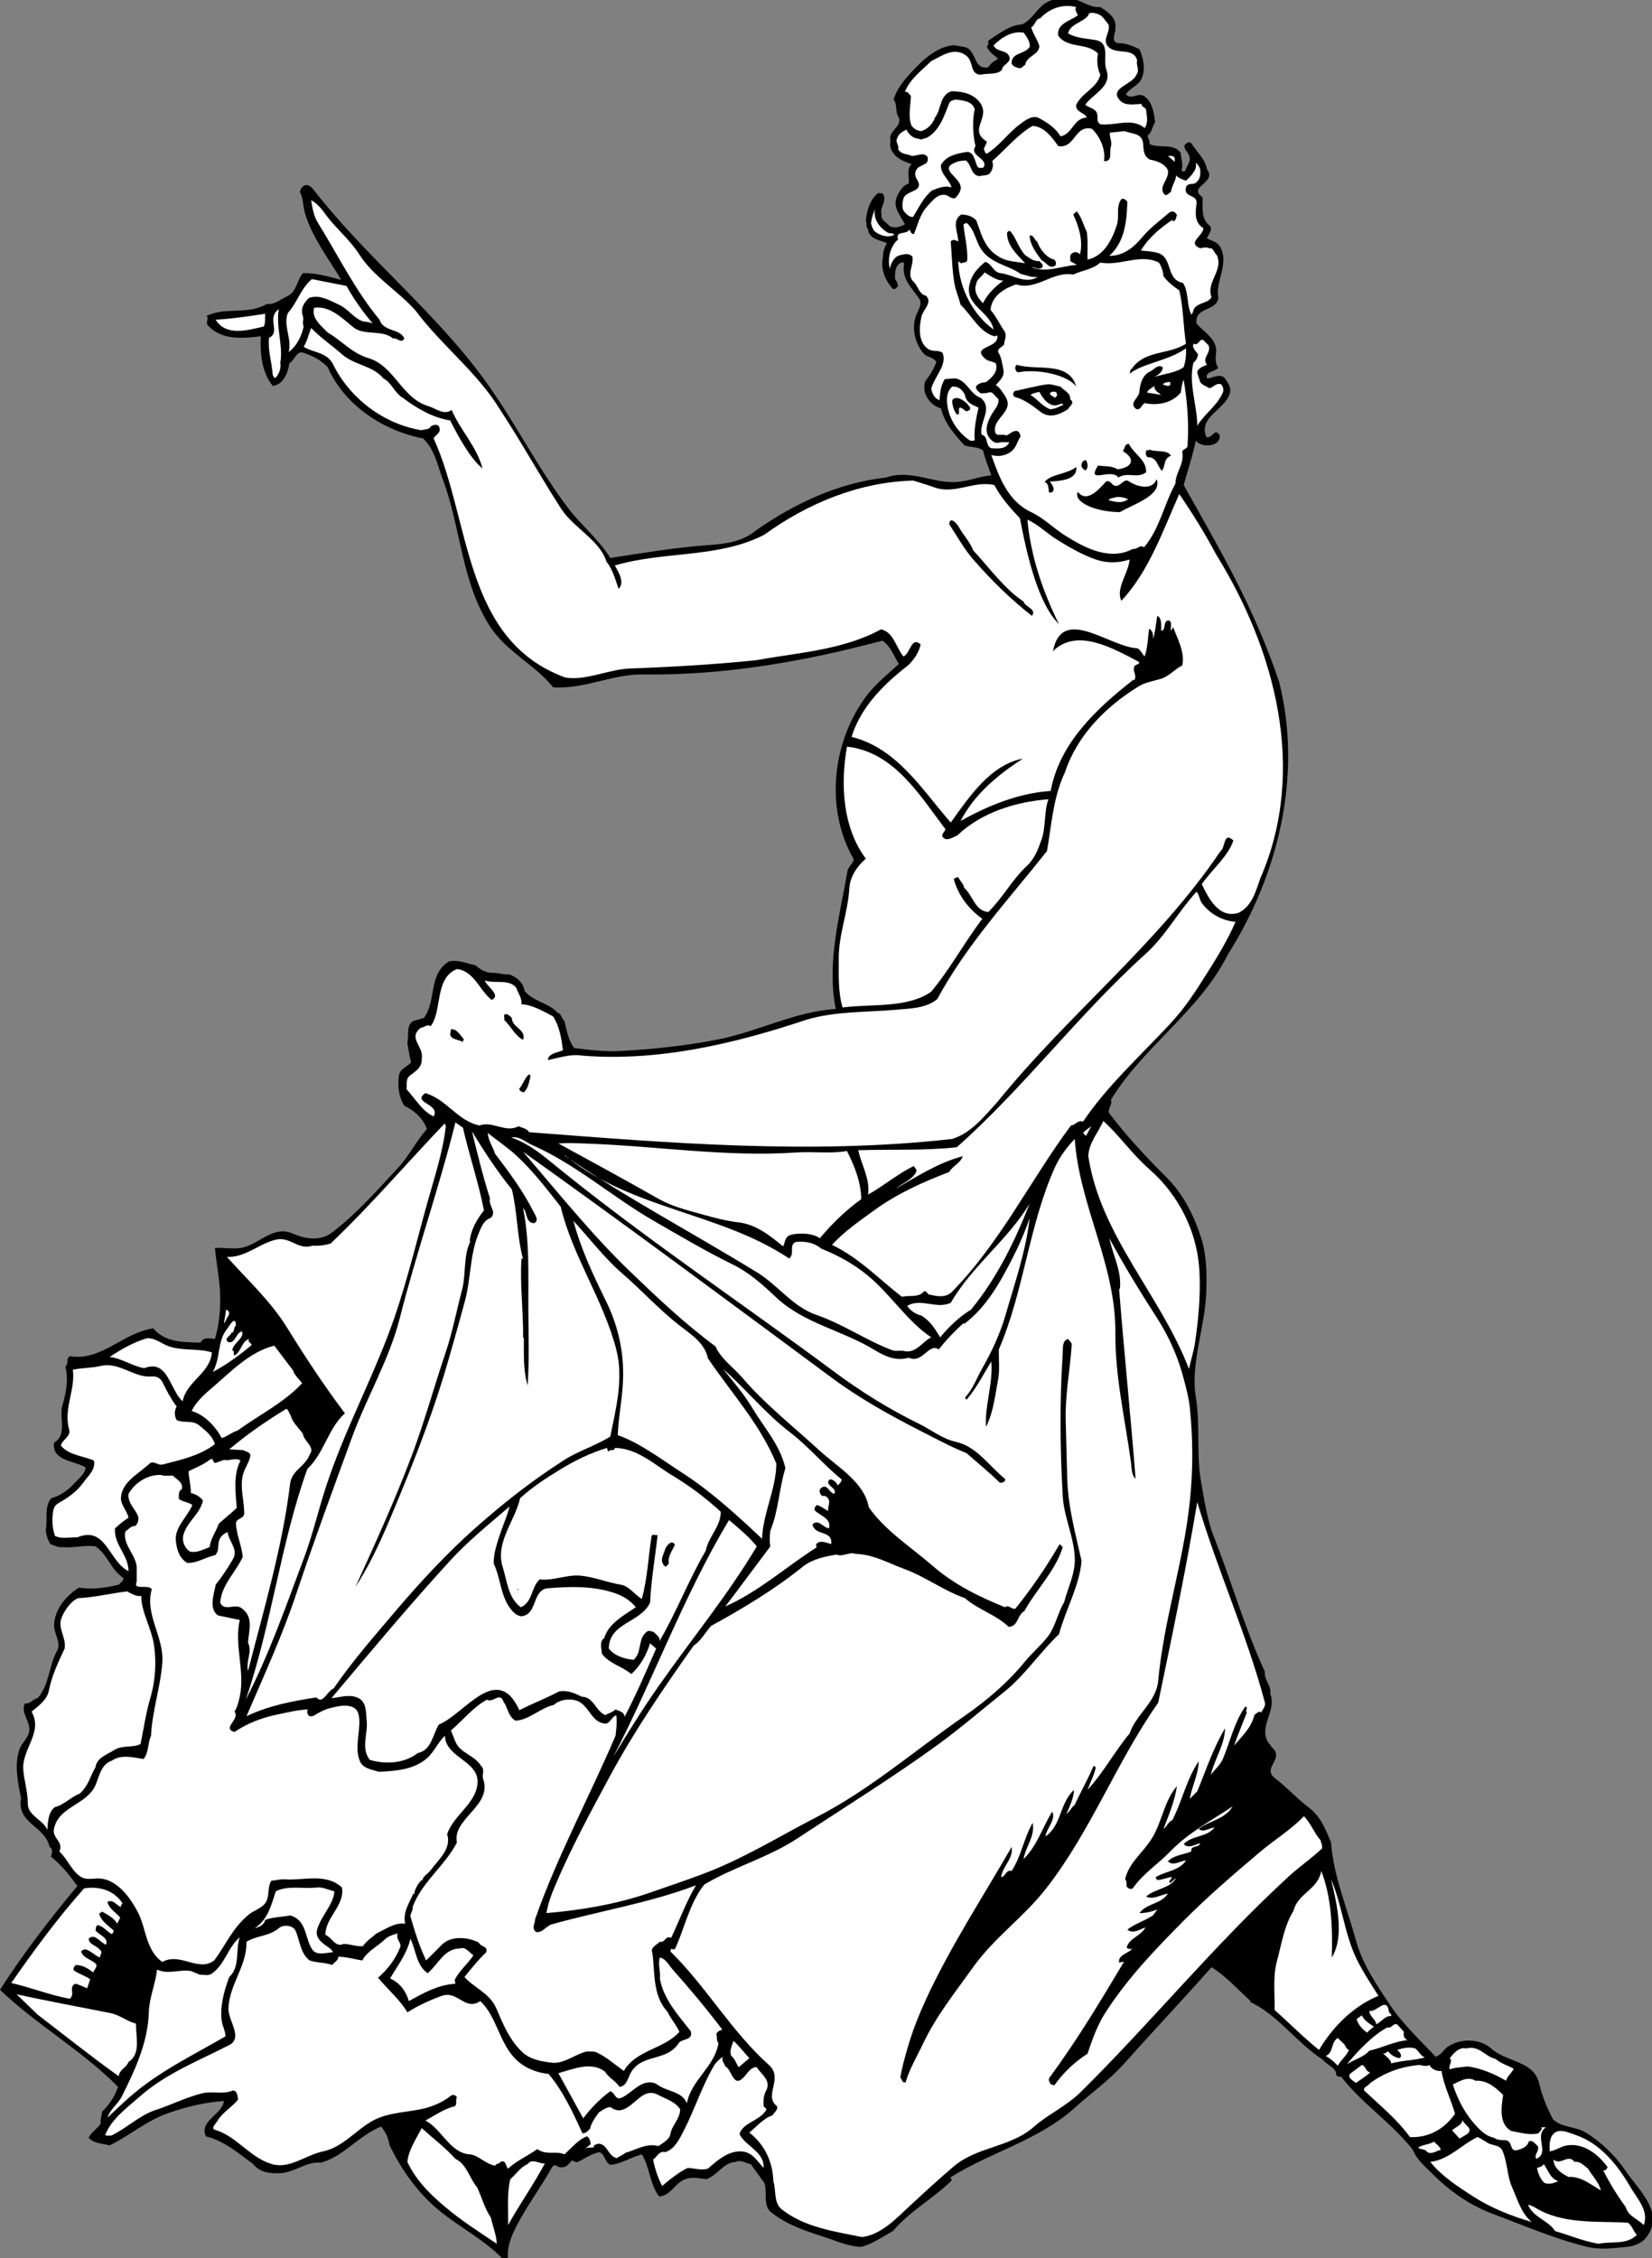
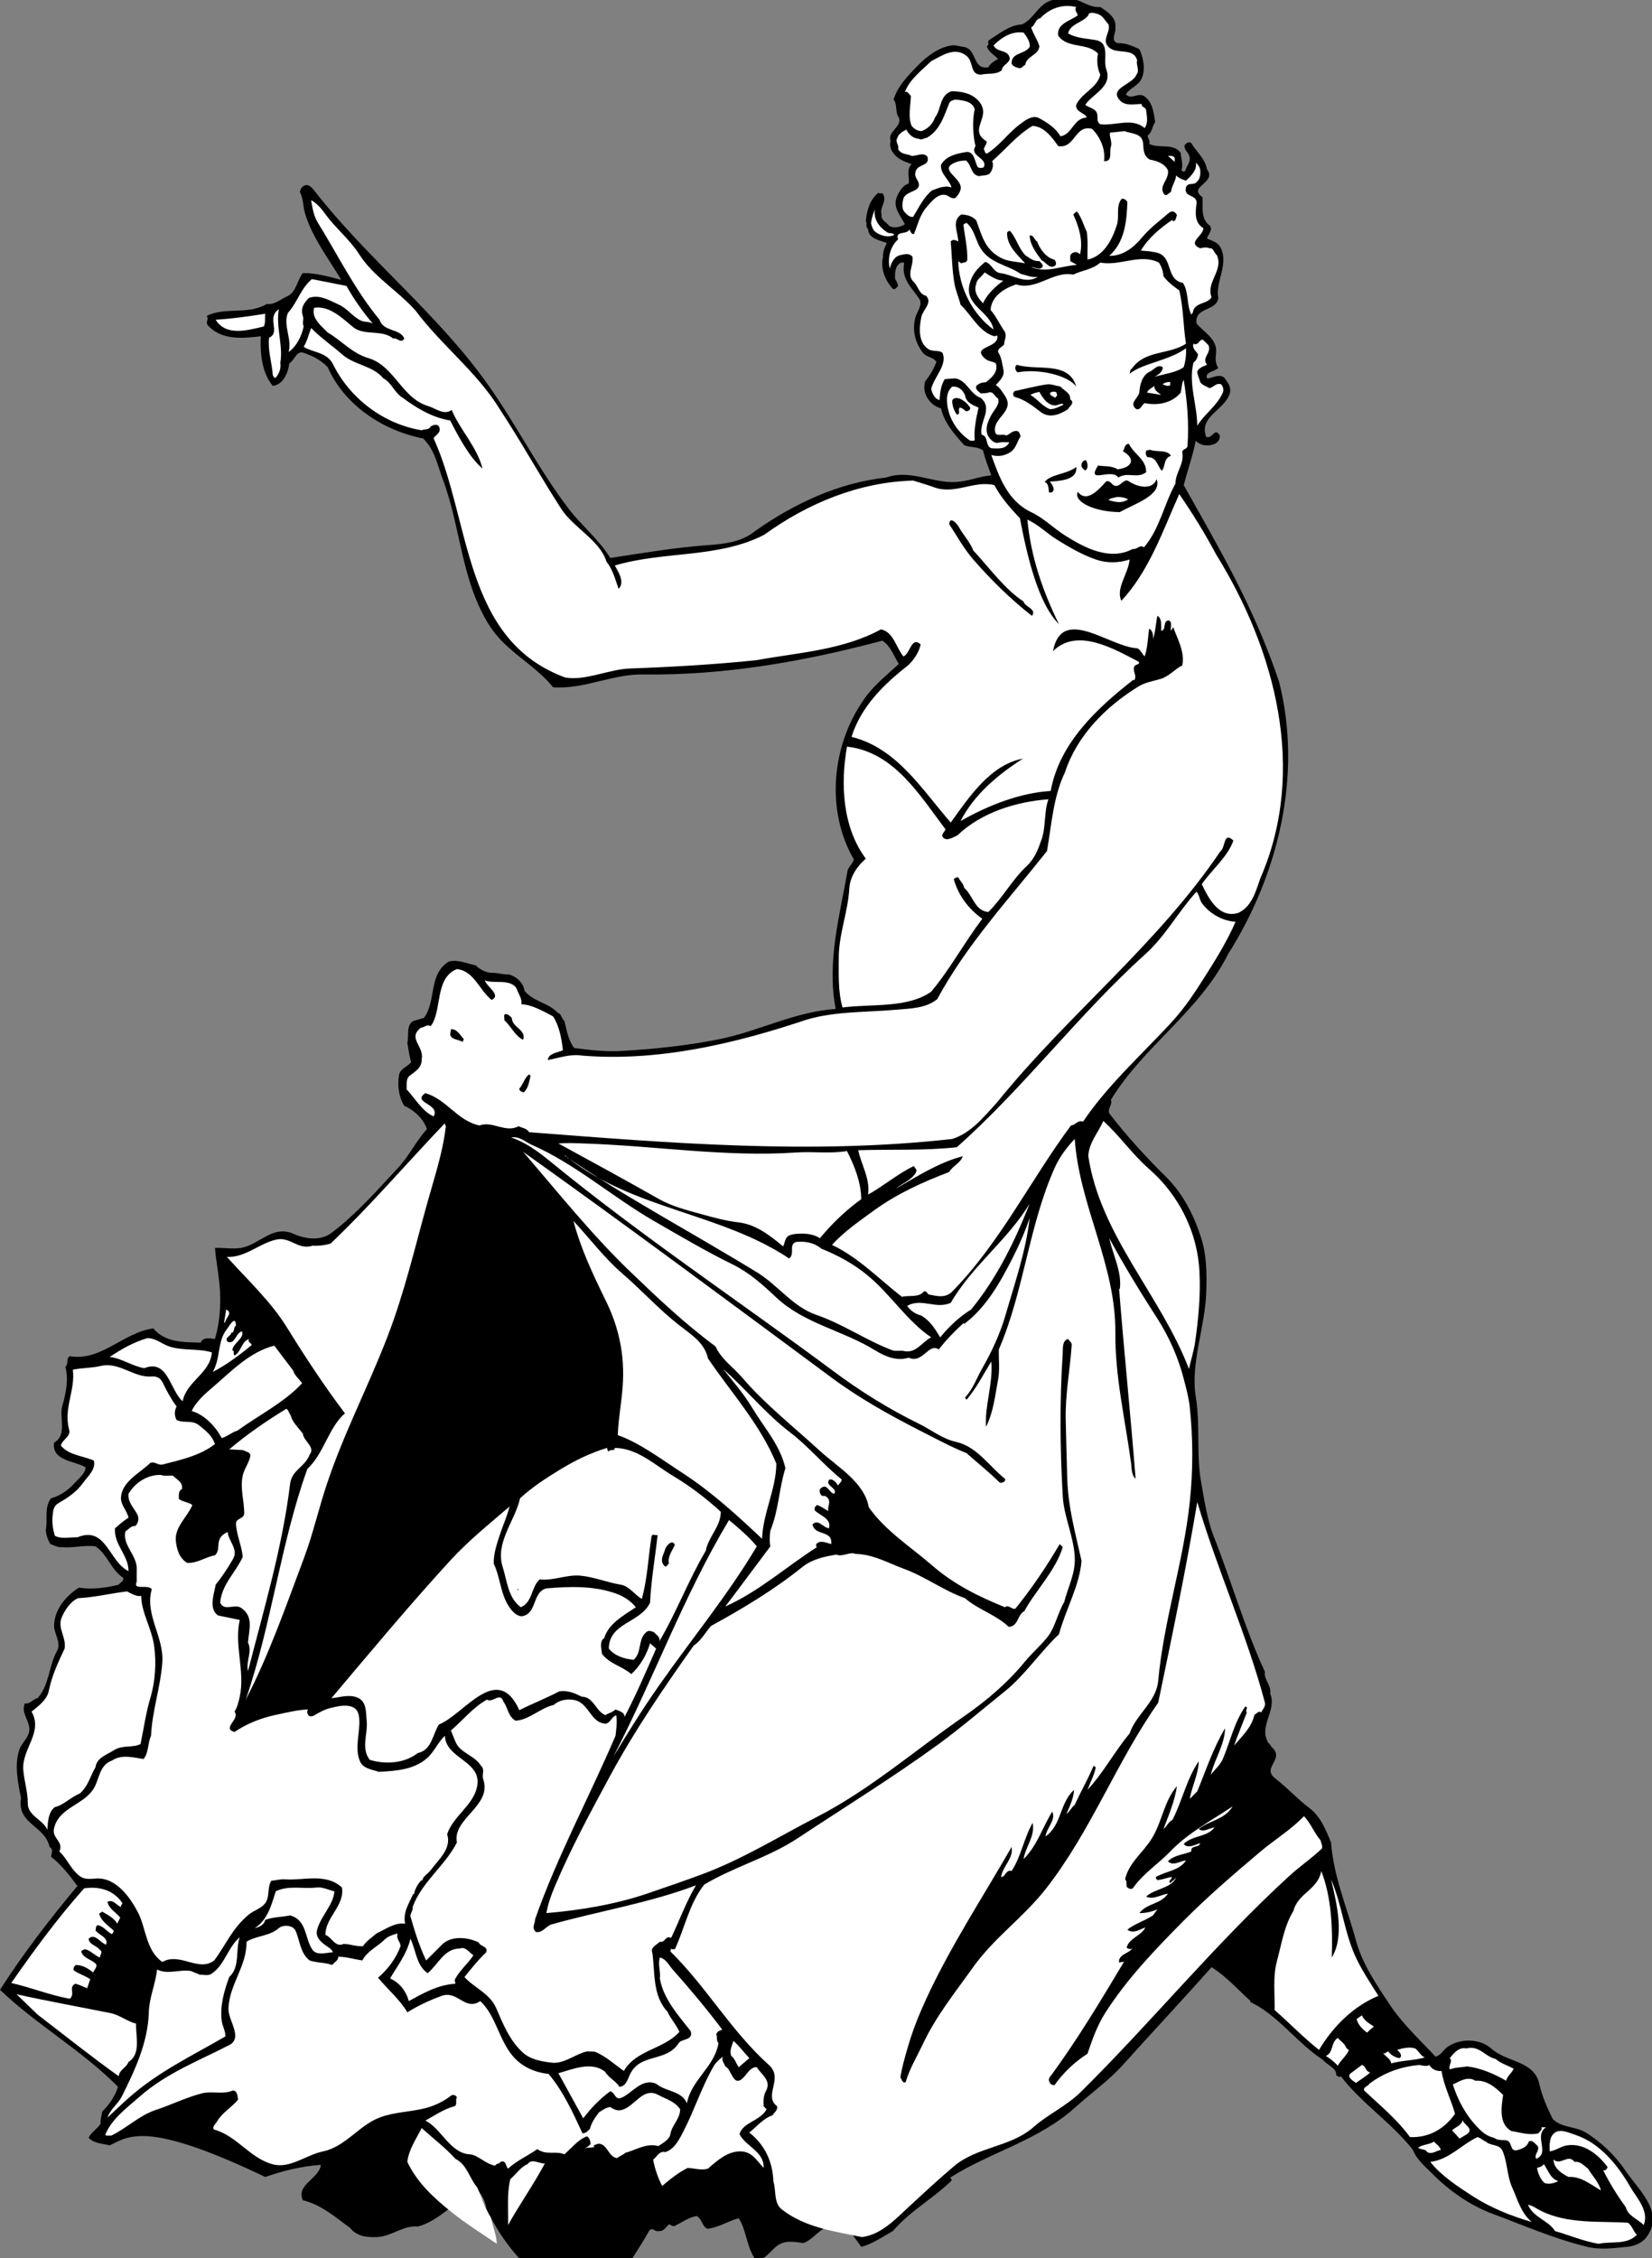
<svg xmlns="http://www.w3.org/2000/svg" viewBox="0 0 2973.507 4064.4" height="4064.4" width="2973.507" xml:space="preserve" id="svg2" version="1.1">
  <rect x="0" y="0" width="2973.507" height="4064.4" fill="#808080" stroke="none" />
  <defs id="defs6" />
  <g transform="matrix(1.333,0,0,-1.333,0,4064.4)" id="g10">
    <g transform="scale(0.208)" id="g12">
-       <path id="path14" style="fill:#000000;fill-opacity:1;fill-rule:nonzero;stroke:none" d="m 6918.33,14666.6 c 84.2,13.5 140.49,-60.6 224.7,-53.4 43.78,-28.4 108.25,-69.3 97.67,-136.6 4.81,-32.3 -34.16,-81.8 14.43,-97.7 52.92,1.9 97.67,-18.8 141.46,-39 25.5,-54.8 41.37,-130.4 14.91,-190.5 -21.65,-48.1 -76.02,-60.6 -102.48,-102.5 37.05,-40.9 78.91,16.9 121.73,-14.4 51.48,-37.1 59.18,-104.9 68.32,-166 -20.21,-27.4 -17.8,-64.5 -48.59,-87.6 0,-19.2 19.72,-36.1 9.62,-53.9 65.92,-33.6 154.93,8.7 204.96,-58.7 1.93,-37 17.81,-75 4.82,-112.1 6.25,-10.1 16.35,-11 24.53,-4.8 7.7,34.2 42.34,61.1 24.06,102.5 -9.14,21.2 -32.24,37.1 -28.87,63.5 10.59,14 27.91,27.4 43.79,14.5 34.16,-56.8 89.97,-100.6 102.48,-170.9 66.88,-88 -129.91,-110.1 -29.35,-180.4 3.85,-55.3 -14.92,-142.9 48.59,-185.2 19.73,-32.3 -13.47,-54.9 -19.24,-83.3 31.76,-14.4 68.8,-21.6 87.57,-58.2 55.81,-108.2 -34.64,-219.9 -14.44,-327.2 -11.55,-89.4 -155.41,-55.8 -141.45,-165.9 49.08,-57.8 139.05,-103 126.54,-194.9 -3.85,-30.8 -4.81,-65.4 14.91,-92.9 -23.09,-25.5 -89.01,-25 -73.13,-68.3 24.06,-3.4 75.54,33.7 112.1,4.8 22.14,-31.7 49.56,-64 34.17,-107.3 -36.09,-104.4 -203.05,-148.2 -151.08,-278.1 40.89,-13.4 54.85,65.9 87.57,9.6 4.81,-73.1 -115.96,-83.2 -155.9,-33.6 -19.72,-99.1 -52.44,-190.1 -78.42,-288.2 108.74,-193.9 220.84,-388.3 322.37,-585.6 115.95,-225.6 217.47,-453.7 297.34,-692.8 151.56,-600.49 -2.89,-1247.15 -331.51,-1766.3 -185.72,-371.92 -549.46,-598.06 -761.16,-946.41 13.95,-30.31 -22.62,-51.96 -10.1,-87.56 111.14,-144.82 234.79,-280.03 366.14,-409.93 113.55,-111.63 182.84,-251.64 229.51,-395.5 36.56,-113.07 37.53,-233.35 34.16,-351.23 -6.74,-228.07 -103.93,-465.27 -68.33,-683.23 30.32,-185.23 2.89,-377.21 34.17,-550.9 21.17,-119.81 40.89,-249.23 82.75,-356.53 115.96,-293.01 198.71,-589.4 331.99,-878.08 -8.18,-50.04 44.27,-90.46 34.16,-141.45 46.67,-109.71 -80.83,-213.15 -10.1,-321.89 12.51,-8.18 11.06,-16.84 24.54,-29.35 80.35,-76.98 -73.62,-129.43 19.72,-200.16 76.02,-58.69 139.53,-129.9 219.4,-190.53 73.14,-54.85 106.82,-140.01 141.46,-224.21 15.88,-218.44 103.44,-422.44 161.18,-634.14 41.38,-154.45 135.2,-291.09 224.21,-424.85 82.28,-122.21 193.9,-224.7 293.02,-331.51 35.12,8.66 50.52,43.79 77.94,63.51 80.83,57.26 211.71,54.85 282.91,-10.1 100.56,-91.42 278.58,-77.95 312.27,-229.02 18.25,-80.35 53.85,-161.669 88.05,-229.509 58.7,-58.219 147.2,-46.187 214.6,-87.566 102.5,-63.512 193.4,-152.524 258.4,-248.754 84.6,-126.055 258.8,-271.844 131.8,-434.469 -29.4,-37.047 -81.3,-54.848 -122.2,-58.699 -85.7,-7.695 -171.8,-21.172 -258.4,0 -214.6,51.965 -410.89,138.57 -614.89,214.59 -145.79,54.371 -279.07,146.746 -395.02,263.664 -42.34,42.824 -99.12,89.492 -122.21,151.078 -139.53,177.543 -335.35,304.085 -468.15,478.255 -9.62,-12.51 -19.73,3.37 -29.35,4.81 2.89,50.04 -56.77,64.95 -88.05,102.49 -169.84,110.66 -293.01,292.53 -472.96,375.77 l 4.81,4.81 c -83.72,75.06 -158.78,161.18 -253.56,219.88 -190.53,-215.07 -385.88,-422.44 -575.93,-634.62 -91.9,-102.49 -205.44,-181.4 -312.26,-278.106 -235.28,-212.184 -548.5,-287.723 -809.76,-453.715 9.14,-6.734 10.11,-7.219 9.62,-19.246 C 6054.2,382.988 5912.27,310.336 5796.31,175.617 5728.95,138.566 5664.96,92.379 5591.34,73.133 c -89.01,2.406 -169.36,42.34 -253.56,68.324 -117.4,37.527 -234.31,78.422 -331.99,156.367 -54.84,43.785 -22.13,129.91 -43.78,190.051 l -88.05,122.211 c -32.23,4.812 -68.32,31.758 -97.19,14.434 -79.39,-2.407 -117.88,-86.122 -190.53,-112.106 -56.78,7.219 -113.55,20.691 -165.99,-14.434 -47.64,-32.718 -77.47,-94.785 -141.46,-97.671 -61.1,79.871 -61.1,192.457 -112.11,273.289 -70.72,-17.805 -129.9,-61.106 -204.96,-68.325 -35.61,18.286 -32.72,64.473 -68.32,82.758 -52.45,-8.66 -94.31,-40.894 -141.46,-63.511 -14.43,-7.215 -26.46,6.738 -38.97,9.625 -20.69,-21.172 -35.61,-48.114 -68.33,-43.786 -25.01,-7.218 -41.37,34.645 -63.5,-4.812 -68.81,-123.168 -153.49,-237.199 -219.41,-360.856 -36.56,-69.285 -71.68,-145.785 -63.51,-219.879 -13.47,-9.625 -29.83,0 -38.97,-4.812 -119.8,120.766 -268.47,196.305 -400.31,302.637 -144.82,116.918 -254.04,271.363 -331.5,433.992 -5.78,44.262 -24.06,83.234 -53.89,117.398 -144.34,-58.218 -244.9,-195.828 -390.21,-234.316 -93.82,9.621 -169.84,-63.512 -263.66,-68.324 -63.51,-2.887 -131.84,2.886 -175.62,58.699 -97.67,71.691 -187.65,151.078 -307.45,180.43 -45.23,102 104.41,137.605 117.4,229.504 -124.62,-8.18 -242.97,-37.532 -361.34,-78.426 C 953.141,893.961 838.629,792.922 712.09,731.816 c -46.672,12.508 -100.078,11.067 -136.645,49.075 12.993,32.238 60.625,62.55 78.426,92.382 -4.332,23.575 6.738,51.961 9.625,78.422 46.188,44.266 84.199,100.555 102.481,160.705 C 531.66,1349.12 240.09,1512.23 0,1741.73 c 150.117,234.32 323.328,459.49 502.313,673.6 -50.04,69.28 -102.965,137.13 -170.805,190.05 3.847,24.54 15.879,49.56 -9.625,63.51 -30.313,140.49 -214.106,148.19 -185.238,317.07 -20.207,99.12 -45.227,218.44 -10.106,317.08 17.324,49.07 70.731,81.31 63.512,141.93 -6.735,53.89 -52.446,96.23 -29.348,155.89 35.121,-6.73 52.442,29.35 83.238,34.16 78.422,87.09 71.207,208.82 126.539,307.45 29.348,52.45 -20.691,111.63 -19.246,165.99 2.407,102.49 77.946,191.98 161.18,243.95 85.645,-13 173.211,-1.93 258.375,19.24 9.625,14.92 34.641,22.61 29.348,44.26 -82.274,54.86 -102,153.01 -180.426,204.49 -70.727,10.58 -145.305,-12.51 -215.07,-4.81 -24.059,-4.81 -52.926,11.55 -77.946,19.73 -16.359,27.9 -27.425,58.7 -29.347,92.86 13.953,64.47 -12.512,144.34 34.16,204.48 59.18,15.88 111.14,52.45 151.558,97.67 26.461,29.35 69.286,60.15 73.133,102.49 -66.398,43.3 -222.769,40.41 -204.965,161.18 87.567,50.52 31.274,161.18 53.407,239.13 22.613,77.94 42.339,168.88 19.726,253.56 23.574,17.32 1.442,52.92 29.352,68.32 201.597,-35.12 344.015,152.52 541.281,180.43 77.46,-91.9 193.42,-89.49 307.45,-92.38 18.28,40.89 65.92,25.02 92.86,24.05 25.98,85.17 35.6,179.47 34.16,273.29 -1.44,106.34 -25.02,214.59 -34.16,317.08 50.04,3.36 109.22,-8.18 165.99,0 119.33,17.8 208.34,152.04 341.61,92.86 79.88,-35.61 177.07,-48.6 248.75,4.8 161.67,122.22 296.39,276.18 433.99,424.38 70.73,76.5 116.44,173.21 185.73,249.22 -20.69,66.4 -86.61,126.55 -146.75,151.08 -38.01,61.59 -44.75,134.72 -34.17,200.16 7.7,41.86 53.9,53.4 78.43,82.75 -11.55,43.31 -17.32,84.68 -24.53,127.02 12.02,47.64 -9.63,113.55 38.97,141.46 l 68.32,19.25 c 83.24,110.18 26.94,281.95 161.18,366.15 57.74,15.87 118.84,-12.99 175.62,-24.54 29.35,-29.35 71.69,-50.04 112.1,-48.6 34.16,0.96 71.21,-13.95 102.49,-9.62 51,-15.88 93.34,-52.44 102.48,-107.78 57.26,-69.76 154.93,-76.5 214.59,-141.45 24.05,-5.3 24.53,-37.53 43.78,-53.41 15.4,-61.1 24.54,-124.62 63.51,-175.62 97.19,-12.5 197.75,-24.53 293.02,-19.72 218.44,11.06 443.13,35.6 653.87,77.94 254.04,51.97 485.47,177.54 751.06,195.35 -59.66,303.12 26.46,606.72 77.95,902.62 10.1,24.06 33.68,42.82 39.45,68.32 -183.32,317.07 -144.34,736.63 63.03,1034.5 61.58,91.9 150.11,161.1 229.51,234.3 -34.17,52.4 -52.93,116.4 -107.3,151 -502.79,-134.2 -1021.46,-225.6 -1542.06,-219.4 -206.41,6.8 -390.2,-98.1 -595.17,-83.2 -120.77,149.6 -303.12,230 -409.93,395.5 -187.65,290.6 -187.65,640.4 -306.97,956 -34.16,91 -50.04,189.1 -127.02,263.7 -260.3,51 -510.01,214.6 -619.71,463.3 -45.71,47.2 -99.6,73.2 -155.89,92.9 -47.15,16.4 -56.78,-47.6 -92.86,-68.3 -7.22,-59.2 -39.46,-139.1 -107.3,-146.3 -73.13,85.2 -83.24,219.4 -77.94,321.9 -116.92,-14 -253.08,-26.9 -341.61,68.3 -21.65,22.6 7.69,42.4 -10.11,63.5 119.33,61.1 267.52,4.4 390.69,78 47.63,-7.7 89.01,29.8 131.35,49.1 61.11,26.4 63.51,102.9 102.49,151 80.83,2.4 167.43,-22.6 249.23,-43.8 -83.24,140.1 -185.73,270.4 -234.32,429.2 -14.91,47.2 -9.62,95.8 -34.16,141.5 3.37,14.9 9.14,30.3 24.54,39 28.87,17.3 52.44,-9.2 68.32,-29.4 347.87,-446.5 800.14,-798.2 1126.83,-1258.7 187.65,-264.1 330.07,-552.3 526.85,-809.7 77.47,-101.5 199.67,-203.1 268.48,-317.1 207.85,31.3 417.15,67.4 629.33,82.8 106.33,7.7 222.77,18.7 312.26,92.8 251.16,176.6 537.92,312.3 849.22,346.4 153,54.9 300.71,-36.5 448.9,-29.3 85.64,4.3 147.23,35.1 233.84,43.8 -19.25,52.9 -39.94,105.3 -53.41,161.2 -36.57,27.4 -81.79,17.3 -122.21,34.1 -64.47,72.7 -128.95,143.9 -151.08,239.1 -55.33,15 -100.07,65.5 -107.29,121.8 -1.93,13 -0.48,37 4.81,53.9 31.75,38.9 56.29,81.3 73.13,126.5 -25.98,35.6 -62.55,26.9 -87.56,58.7 -48.6,62.1 -72.66,145.8 -49.08,229.5 11.55,39.9 50.04,83.2 24.54,121.7 -50.52,74.6 -115.96,127.5 -97.67,229.5 -3.86,9.2 -13,2.9 -19.73,4.9 -41.86,-19.8 -40.42,-71.3 -38.97,-107.3 11.06,-13 14.91,-28.9 19.72,-44.3 -11.54,-10.1 -14.91,-24.5 -34.16,-19.3 -52.44,57.3 -81.79,135.2 -63.51,209.8 -2.89,29.4 11.07,61.6 24.54,88.1 -45.71,18.3 -121.25,27.9 -122.21,92.4 -19.25,10.5 -2.41,35.6 -14.43,49 6.25,69.3 25.98,141.5 82.75,185.3 8.66,-13.5 18.28,6.7 29.35,-9.7 27.91,-44.2 -25.5,-88.5 -9.62,-131.8 -6.74,-38.5 32.23,-49.1 48.59,-73.1 31.28,-19.3 74.58,-8.2 102.48,9.6 -27.9,56.8 -84.68,113.6 -48.59,185.2 14.44,30.4 37.05,69.8 73.13,78.5 7.22,41.8 -17.8,90.9 19.25,126.5 -53.41,20.2 -92.86,31.3 -126.54,83.2 -12.51,18.8 -15.88,47.7 -9.62,68.4 -22.62,60.6 76.02,89.9 53.41,151 -25.99,32.8 -7.7,84.2 -34.17,117 26.95,88 92.86,154.4 156.37,219.8 62.55,64.5 140.49,121.3 224.22,131.9 21.17,2.4 48.59,-6.8 73.13,-10.1 90.45,-11.6 56.29,-151.6 161.18,-131.9 16.84,28.4 37.05,38.1 63.51,53.9 -25.02,26.5 -62.55,43.8 -73.13,82.8 19.24,6.7 0.96,30.8 14.43,39.4 67.84,42.4 130.87,97.2 214.59,102 75.06,34.2 103.93,129.9 190.53,156.4 27.91,8.7 61.59,4.8 92.38,9.6" />
+       <path id="path14" style="fill:#000000;fill-opacity:1;fill-rule:nonzero;stroke:none" d="m 6918.33,14666.6 c 84.2,13.5 140.49,-60.6 224.7,-53.4 43.78,-28.4 108.25,-69.3 97.67,-136.6 4.81,-32.3 -34.16,-81.8 14.43,-97.7 52.92,1.9 97.67,-18.8 141.46,-39 25.5,-54.8 41.37,-130.4 14.91,-190.5 -21.65,-48.1 -76.02,-60.6 -102.48,-102.5 37.05,-40.9 78.91,16.9 121.73,-14.4 51.48,-37.1 59.18,-104.9 68.32,-166 -20.21,-27.4 -17.8,-64.5 -48.59,-87.6 0,-19.2 19.72,-36.1 9.62,-53.9 65.92,-33.6 154.93,8.7 204.96,-58.7 1.93,-37 17.81,-75 4.82,-112.1 6.25,-10.1 16.35,-11 24.53,-4.8 7.7,34.2 42.34,61.1 24.06,102.5 -9.14,21.2 -32.24,37.1 -28.87,63.5 10.59,14 27.91,27.4 43.79,14.5 34.16,-56.8 89.97,-100.6 102.48,-170.9 66.88,-88 -129.91,-110.1 -29.35,-180.4 3.85,-55.3 -14.92,-142.9 48.59,-185.2 19.73,-32.3 -13.47,-54.9 -19.24,-83.3 31.76,-14.4 68.8,-21.6 87.57,-58.2 55.81,-108.2 -34.64,-219.9 -14.44,-327.2 -11.55,-89.4 -155.41,-55.8 -141.45,-165.9 49.08,-57.8 139.05,-103 126.54,-194.9 -3.85,-30.8 -4.81,-65.4 14.91,-92.9 -23.09,-25.5 -89.01,-25 -73.13,-68.3 24.06,-3.4 75.54,33.7 112.1,4.8 22.14,-31.7 49.56,-64 34.17,-107.3 -36.09,-104.4 -203.05,-148.2 -151.08,-278.1 40.89,-13.4 54.85,65.9 87.57,9.6 4.81,-73.1 -115.96,-83.2 -155.9,-33.6 -19.72,-99.1 -52.44,-190.1 -78.42,-288.2 108.74,-193.9 220.84,-388.3 322.37,-585.6 115.95,-225.6 217.47,-453.7 297.34,-692.8 151.56,-600.49 -2.89,-1247.15 -331.51,-1766.3 -185.72,-371.92 -549.46,-598.06 -761.16,-946.41 13.95,-30.31 -22.62,-51.96 -10.1,-87.56 111.14,-144.82 234.79,-280.03 366.14,-409.93 113.55,-111.63 182.84,-251.64 229.51,-395.5 36.56,-113.07 37.53,-233.35 34.16,-351.23 -6.74,-228.07 -103.93,-465.27 -68.33,-683.23 30.32,-185.23 2.89,-377.21 34.17,-550.9 21.17,-119.81 40.89,-249.23 82.75,-356.53 115.96,-293.01 198.71,-589.4 331.99,-878.08 -8.18,-50.04 44.27,-90.46 34.16,-141.45 46.67,-109.71 -80.83,-213.15 -10.1,-321.89 12.51,-8.18 11.06,-16.84 24.54,-29.35 80.35,-76.98 -73.62,-129.43 19.72,-200.16 76.02,-58.69 139.53,-129.9 219.4,-190.53 73.14,-54.85 106.82,-140.01 141.46,-224.21 15.88,-218.44 103.44,-422.44 161.18,-634.14 41.38,-154.45 135.2,-291.09 224.21,-424.85 82.28,-122.21 193.9,-224.7 293.02,-331.51 35.12,8.66 50.52,43.79 77.94,63.51 80.83,57.26 211.71,54.85 282.91,-10.1 100.56,-91.42 278.58,-77.95 312.27,-229.02 18.25,-80.35 53.85,-161.669 88.05,-229.509 58.7,-58.219 147.2,-46.187 214.6,-87.566 102.5,-63.512 193.4,-152.524 258.4,-248.754 84.6,-126.055 258.8,-271.844 131.8,-434.469 -29.4,-37.047 -81.3,-54.848 -122.2,-58.699 -85.7,-7.695 -171.8,-21.172 -258.4,0 -214.6,51.965 -410.89,138.57 -614.89,214.59 -145.79,54.371 -279.07,146.746 -395.02,263.664 -42.34,42.824 -99.12,89.492 -122.21,151.078 -139.53,177.543 -335.35,304.085 -468.15,478.255 -9.62,-12.51 -19.73,3.37 -29.35,4.81 2.89,50.04 -56.77,64.95 -88.05,102.49 -169.84,110.66 -293.01,292.53 -472.96,375.77 l 4.81,4.81 c -83.72,75.06 -158.78,161.18 -253.56,219.88 -190.53,-215.07 -385.88,-422.44 -575.93,-634.62 -91.9,-102.49 -205.44,-181.4 -312.26,-278.106 -235.28,-212.184 -548.5,-287.723 -809.76,-453.715 9.14,-6.734 10.11,-7.219 9.62,-19.246 C 6054.2,382.988 5912.27,310.336 5796.31,175.617 5728.95,138.566 5664.96,92.379 5591.34,73.133 l -88.05,122.211 c -32.23,4.812 -68.32,31.758 -97.19,14.434 -79.39,-2.407 -117.88,-86.122 -190.53,-112.106 -56.78,7.219 -113.55,20.691 -165.99,-14.434 -47.64,-32.718 -77.47,-94.785 -141.46,-97.671 -61.1,79.871 -61.1,192.457 -112.11,273.289 -70.72,-17.805 -129.9,-61.106 -204.96,-68.325 -35.61,18.286 -32.72,64.473 -68.32,82.758 -52.45,-8.66 -94.31,-40.894 -141.46,-63.511 -14.43,-7.215 -26.46,6.738 -38.97,9.625 -20.69,-21.172 -35.61,-48.114 -68.33,-43.786 -25.01,-7.218 -41.37,34.645 -63.5,-4.812 -68.81,-123.168 -153.49,-237.199 -219.41,-360.856 -36.56,-69.285 -71.68,-145.785 -63.51,-219.879 -13.47,-9.625 -29.83,0 -38.97,-4.812 -119.8,120.766 -268.47,196.305 -400.31,302.637 -144.82,116.918 -254.04,271.363 -331.5,433.992 -5.78,44.262 -24.06,83.234 -53.89,117.398 -144.34,-58.218 -244.9,-195.828 -390.21,-234.316 -93.82,9.621 -169.84,-63.512 -263.66,-68.324 -63.51,-2.887 -131.84,2.886 -175.62,58.699 -97.67,71.691 -187.65,151.078 -307.45,180.43 -45.23,102 104.41,137.605 117.4,229.504 -124.62,-8.18 -242.97,-37.532 -361.34,-78.426 C 953.141,893.961 838.629,792.922 712.09,731.816 c -46.672,12.508 -100.078,11.067 -136.645,49.075 12.993,32.238 60.625,62.55 78.426,92.382 -4.332,23.575 6.738,51.961 9.625,78.422 46.188,44.266 84.199,100.555 102.481,160.705 C 531.66,1349.12 240.09,1512.23 0,1741.73 c 150.117,234.32 323.328,459.49 502.313,673.6 -50.04,69.28 -102.965,137.13 -170.805,190.05 3.847,24.54 15.879,49.56 -9.625,63.51 -30.313,140.49 -214.106,148.19 -185.238,317.07 -20.207,99.12 -45.227,218.44 -10.106,317.08 17.324,49.07 70.731,81.31 63.512,141.93 -6.735,53.89 -52.446,96.23 -29.348,155.89 35.121,-6.73 52.442,29.35 83.238,34.16 78.422,87.09 71.207,208.82 126.539,307.45 29.348,52.45 -20.691,111.63 -19.246,165.99 2.407,102.49 77.946,191.98 161.18,243.95 85.645,-13 173.211,-1.93 258.375,19.24 9.625,14.92 34.641,22.61 29.348,44.26 -82.274,54.86 -102,153.01 -180.426,204.49 -70.727,10.58 -145.305,-12.51 -215.07,-4.81 -24.059,-4.81 -52.926,11.55 -77.946,19.73 -16.359,27.9 -27.425,58.7 -29.347,92.86 13.953,64.47 -12.512,144.34 34.16,204.48 59.18,15.88 111.14,52.45 151.558,97.67 26.461,29.35 69.286,60.15 73.133,102.49 -66.398,43.3 -222.769,40.41 -204.965,161.18 87.567,50.52 31.274,161.18 53.407,239.13 22.613,77.94 42.339,168.88 19.726,253.56 23.574,17.32 1.442,52.92 29.352,68.32 201.597,-35.12 344.015,152.52 541.281,180.43 77.46,-91.9 193.42,-89.49 307.45,-92.38 18.28,40.89 65.92,25.02 92.86,24.05 25.98,85.17 35.6,179.47 34.16,273.29 -1.44,106.34 -25.02,214.59 -34.16,317.08 50.04,3.36 109.22,-8.18 165.99,0 119.33,17.8 208.34,152.04 341.61,92.86 79.88,-35.61 177.07,-48.6 248.75,4.8 161.67,122.22 296.39,276.18 433.99,424.38 70.73,76.5 116.44,173.21 185.73,249.22 -20.69,66.4 -86.61,126.55 -146.75,151.08 -38.01,61.59 -44.75,134.72 -34.17,200.16 7.7,41.86 53.9,53.4 78.43,82.75 -11.55,43.31 -17.32,84.68 -24.53,127.02 12.02,47.64 -9.63,113.55 38.97,141.46 l 68.32,19.25 c 83.24,110.18 26.94,281.95 161.18,366.15 57.74,15.87 118.84,-12.99 175.62,-24.54 29.35,-29.35 71.69,-50.04 112.1,-48.6 34.16,0.96 71.21,-13.95 102.49,-9.62 51,-15.88 93.34,-52.44 102.48,-107.78 57.26,-69.76 154.93,-76.5 214.59,-141.45 24.05,-5.3 24.53,-37.53 43.78,-53.41 15.4,-61.1 24.54,-124.62 63.51,-175.62 97.19,-12.5 197.75,-24.53 293.02,-19.72 218.44,11.06 443.13,35.6 653.87,77.94 254.04,51.97 485.47,177.54 751.06,195.35 -59.66,303.12 26.46,606.72 77.95,902.62 10.1,24.06 33.68,42.82 39.45,68.32 -183.32,317.07 -144.34,736.63 63.03,1034.5 61.58,91.9 150.11,161.1 229.51,234.3 -34.17,52.4 -52.93,116.4 -107.3,151 -502.79,-134.2 -1021.46,-225.6 -1542.06,-219.4 -206.41,6.8 -390.2,-98.1 -595.17,-83.2 -120.77,149.6 -303.12,230 -409.93,395.5 -187.65,290.6 -187.65,640.4 -306.97,956 -34.16,91 -50.04,189.1 -127.02,263.7 -260.3,51 -510.01,214.6 -619.71,463.3 -45.71,47.2 -99.6,73.2 -155.89,92.9 -47.15,16.4 -56.78,-47.6 -92.86,-68.3 -7.22,-59.2 -39.46,-139.1 -107.3,-146.3 -73.13,85.2 -83.24,219.4 -77.94,321.9 -116.92,-14 -253.08,-26.9 -341.61,68.3 -21.65,22.6 7.69,42.4 -10.11,63.5 119.33,61.1 267.52,4.4 390.69,78 47.63,-7.7 89.01,29.8 131.35,49.1 61.11,26.4 63.51,102.9 102.49,151 80.83,2.4 167.43,-22.6 249.23,-43.8 -83.24,140.1 -185.73,270.4 -234.32,429.2 -14.91,47.2 -9.62,95.8 -34.16,141.5 3.37,14.9 9.14,30.3 24.54,39 28.87,17.3 52.44,-9.2 68.32,-29.4 347.87,-446.5 800.14,-798.2 1126.83,-1258.7 187.65,-264.1 330.07,-552.3 526.85,-809.7 77.47,-101.5 199.67,-203.1 268.48,-317.1 207.85,31.3 417.15,67.4 629.33,82.8 106.33,7.7 222.77,18.7 312.26,92.8 251.16,176.6 537.92,312.3 849.22,346.4 153,54.9 300.71,-36.5 448.9,-29.3 85.64,4.3 147.23,35.1 233.84,43.8 -19.25,52.9 -39.94,105.3 -53.41,161.2 -36.57,27.4 -81.79,17.3 -122.21,34.1 -64.47,72.7 -128.95,143.9 -151.08,239.1 -55.33,15 -100.07,65.5 -107.29,121.8 -1.93,13 -0.48,37 4.81,53.9 31.75,38.9 56.29,81.3 73.13,126.5 -25.98,35.6 -62.55,26.9 -87.56,58.7 -48.6,62.1 -72.66,145.8 -49.08,229.5 11.55,39.9 50.04,83.2 24.54,121.7 -50.52,74.6 -115.96,127.5 -97.67,229.5 -3.86,9.2 -13,2.9 -19.73,4.9 -41.86,-19.8 -40.42,-71.3 -38.97,-107.3 11.06,-13 14.91,-28.9 19.72,-44.3 -11.54,-10.1 -14.91,-24.5 -34.16,-19.3 -52.44,57.3 -81.79,135.2 -63.51,209.8 -2.89,29.4 11.07,61.6 24.54,88.1 -45.71,18.3 -121.25,27.9 -122.21,92.4 -19.25,10.5 -2.41,35.6 -14.43,49 6.25,69.3 25.98,141.5 82.75,185.3 8.66,-13.5 18.28,6.7 29.35,-9.7 27.91,-44.2 -25.5,-88.5 -9.62,-131.8 -6.74,-38.5 32.23,-49.1 48.59,-73.1 31.28,-19.3 74.58,-8.2 102.48,9.6 -27.9,56.8 -84.68,113.6 -48.59,185.2 14.44,30.4 37.05,69.8 73.13,78.5 7.22,41.8 -17.8,90.9 19.25,126.5 -53.41,20.2 -92.86,31.3 -126.54,83.2 -12.51,18.8 -15.88,47.7 -9.62,68.4 -22.62,60.6 76.02,89.9 53.41,151 -25.99,32.8 -7.7,84.2 -34.17,117 26.95,88 92.86,154.4 156.37,219.8 62.55,64.5 140.49,121.3 224.22,131.9 21.17,2.4 48.59,-6.8 73.13,-10.1 90.45,-11.6 56.29,-151.6 161.18,-131.9 16.84,28.4 37.05,38.1 63.51,53.9 -25.02,26.5 -62.55,43.8 -73.13,82.8 19.24,6.7 0.96,30.8 14.43,39.4 67.84,42.4 130.87,97.2 214.59,102 75.06,34.2 103.93,129.9 190.53,156.4 27.91,8.7 61.59,4.8 92.38,9.6" />
      <path id="path16" style="fill:#ffffff;fill-opacity:1;fill-rule:nonzero;stroke:none" d="m 6986.66,14613.2 c -14.44,-19.2 5.77,-36.1 10.1,-53.9 -49.56,-36.5 -139.05,-54.3 -127.02,-131.8 62.06,-87.6 189.08,-41.9 258.37,-116.9 -9.62,-39.5 -4.81,-97.2 14.92,-136.7 -20.21,-86.6 -119.81,-116.9 -156.37,-195.3 -7.7,-48.6 61.58,-52.9 68.32,-82.8 -86.61,-2.8 -93.35,-110.1 -170.81,-121.7 -30.79,53.4 -82.27,87.1 -136.64,116.9 -43.78,24.6 -90.46,-12 -126.54,-38.9 -76.5,-56.8 -133.28,-141 -214.59,-190.6 -14.44,2.4 -12.99,19.8 -19.73,29.4 4.33,17.3 16.84,30.3 19.73,49.1 -127.51,77.9 34.16,155.8 -49.08,258.3 -46.19,56.8 -118.84,67.9 -180.43,68.3 -79.38,-26.4 -64.47,-116.9 -107.29,-170.8 -13.47,-40.9 -47.15,-74.5 -88.05,-88 -25.5,1.4 -46.19,12.5 -63.51,34.2 -25.5,62 -5.77,130.8 -4.81,195.3 -12.51,8.2 -19.25,31.8 -38.98,24.5 30.8,81.8 108.74,139.6 170.81,200.2 67.36,33.2 151.08,97.2 229.51,34.2 47.63,-38.5 20.2,-120.3 92.38,-122.3 46.66,12.1 99.11,-2.8 136.64,29.4 1.44,37.5 63.51,48.1 49.07,87.6 -17.32,47.6 -81.79,26.9 -102.48,73.6 51,51 119.32,94.8 194.86,82.7 19.25,-24.5 44.27,-60.6 39.46,-92.8 -33.2,-50.5 -119.32,-34.7 -117.4,-107.3 6.74,-18.8 27.42,-24.6 43.78,-29.4 21.66,-6.7 29.35,13 44.27,19.8 9.62,59.1 87.56,62.5 92.38,121.7 -12.51,42.8 -40.9,79.4 -53.41,122.2 26.94,12 24.54,53.4 58.7,58.7 57.74,62.1 142.42,95.7 233.84,73.1" />
      <path id="path18" style="fill:#ffffff;fill-opacity:1;fill-rule:nonzero;stroke:none" d="m 7196.43,14500.6 c 14.92,-55.3 -51,-103.4 4.82,-151 54.36,-45.7 157.81,2.8 180.9,-82.8 -9.14,-28.4 18.77,-64.9 -4.81,-92.9 -23.57,-64.4 -179.95,-86.1 -107.77,-166 36.56,-39.9 93.34,-24 141.93,-24 -2.88,-22.6 26.46,-19.3 28.87,-39.5 4.33,-41.8 15.4,-80.8 -9.62,-116.9 -82.28,69.8 -186.68,14 -287.72,24.6 -32.24,22.6 -8.66,48.1 -24.54,77.9 -13.95,26.9 -50.04,29.4 -73.13,48.6 47.63,71.7 178.02,117.4 136.64,229.5 -24.06,63.5 28.39,172.7 -68.32,190.5 -59.66,10.6 -126.06,11.6 -180.43,43.8 18.76,65.9 93.82,67.4 131.83,116.9 1.44,25.1 42.34,15.4 58.22,9.7 38.01,-12.1 45.23,-38.1 73.13,-68.4" />
      <path id="path20" style="fill:#ffffff;fill-opacity:1;fill-rule:nonzero;stroke:none" d="m 6327.97,13949.7 c -19.24,-81.3 -9.62,-180.9 4.82,-239.1 -41.86,-66.4 81.31,-76 53.88,-136.6 -9.62,-7.3 -29.35,-7.3 -38.97,0 -20.69,34.6 -21.65,106.8 -77.95,97.6 -60.14,-10.1 -128.94,-25 -161.18,-83.2 -5.29,-59.2 56.3,-96.2 68.32,-146.3 -45.23,15.4 -88.05,-5.3 -127.02,-19.7 -54.85,-44.7 -85.64,-112.6 -121.73,-170.8 -23.09,-5.3 -44.26,17.3 -58.69,34.2 -16.84,21.1 -11.55,59.1 -4.82,83.2 16.84,58.7 141.46,39.9 87.57,126.5 -12.51,20.2 -14.43,38 -4.81,58.7 19.25,40.5 91.41,27.9 73.13,88.1 -27.9,30.8 -68.32,2.9 -102.48,4.8 -28.87,14.4 -67.36,7.2 -87.57,43.8 8.66,28.8 -23.09,46.2 -4.81,73.1 7.22,27.4 39.45,43.8 58.22,53.9 14.43,-31.3 47.63,-59.7 78.42,-58.7 17.33,-13 36.09,2.9 53.41,4.8 85.65,47.2 113.07,142.9 146.27,224.7 7.7,18.3 24.06,18.3 39.45,24.1 48.6,-5.3 110.66,-9.7 126.54,-63.1" />
      <path id="path22" style="fill:#ffffff;fill-opacity:1;fill-rule:nonzero;stroke:none" d="m 6869.74,13710.6 c 111.14,-18.3 105.37,140.5 219.4,112.1 59.66,-59.2 88.05,-141 77.94,-209.8 58.7,-4.3 33.2,59.7 44.27,92.9 11.06,32.2 -12.99,69.8 -4.81,92.4 30.31,1.9 63.99,6.7 92.37,9.6 49.08,-18.3 117.4,-12 122.22,-82.8 2.4,-38.5 2.4,-79.3 43.78,-102.4 45.71,-7.3 95.27,-25.5 116.92,-68.4 11.06,-59.6 -64.95,-105.3 -24.06,-155.9 13.47,-17.3 29.83,8.2 43.78,14.5 4.34,39 29.83,68.3 34.16,107.3 19.73,-20.7 38.5,-24.6 63.52,-34.2 31.75,29.8 75.06,71.7 63.5,117.4 12.03,-11.1 27.43,-28.9 28.87,-49.1 3.85,-37 -4.81,-71.2 -38.97,-87.5 -19.72,-3.4 -47.15,0.9 -53.4,-24.6 -17.33,-68.8 77.46,-40.9 68.32,-107.3 -8.18,-55.8 -13.48,-122.2 43.78,-156.3 4.81,-48.6 -110.18,-94.3 -19.73,-131.4 19.25,4.8 41.86,9.2 58.7,0 27.43,5.8 29.35,-27.9 49.08,-44.3 45.71,-99.1 -72.17,-175.1 -34.16,-273.2 -25.98,-41.9 -83.24,-32.3 -112.59,-73.2 -8.18,-11.5 -5.29,-29.3 -19.24,-38.9 -31.28,63 -14.92,145.3 -53.89,204.9 -114.03,20.7 -62.07,167 -166,195.4 -35.12,9.6 -73.61,11.5 -107.29,14.4 51.48,86.6 129.91,148.7 204.97,200.2 -1.93,-4.4 2.4,-6.8 4.81,-9.7 20.21,3.4 17.8,25.5 24.54,39 -10.11,23.6 -31.76,33.2 -53.41,14.4 -56.78,-49.5 -120.29,-95.2 -170.81,-155.9 -58.21,-69.7 -125.57,-123.1 -215.06,-122.2 101.52,91.5 113.06,225.7 117.39,351.3 -10.59,13.4 -31.75,30.8 -43.78,10.1 -30.31,-51 -6.74,-105.9 -24.54,-161.2 -29.83,-93.8 -83.72,-202.1 -190.53,-224.7 -1.45,54.4 4.33,123.2 -4.81,180.9 -21.18,43.8 -34.64,94.8 -63.52,131.4 -9.14,-2.9 -16.35,-12.1 -24.05,-19.3 37.05,-79.4 64.95,-171.3 43.79,-258.8 -17.81,17.3 -33.68,19.7 -53.9,5.2 -16.35,-12.5 -6.73,-32.7 -9.62,-49 l 43.78,-24.6 c -97.19,-5.3 -199.19,-55.3 -297.34,-14.4 24.54,0 51.97,-22.1 73.13,0 6.26,18.3 -9.14,27.4 -19.72,39 -41.38,-2 -60.15,18.7 -92.38,38.9 -44.75,49.1 -56.78,109.3 -97.67,156.4 -9.14,2.9 -13.96,-4.3 -19.73,-10.1 -2.41,-83.2 63.03,-139.5 117.4,-199.7 -87.57,17.4 -127.02,6.8 -200.16,63.5 -68.8,53.5 -88.53,139.1 -116.91,214.6 -23.58,29.4 -66.88,38.5 -97.68,39 -64.95,-42.3 -20.69,-114 -19.72,-175.6 -15.88,10.1 -38.49,16.8 -48.6,0 7.7,-90.9 8.66,-186.7 24.06,-273.3 9.14,-49.5 28.39,-90.4 39.45,-136.6 69.77,-65.5 120.77,-177.1 219.4,-205 l 19.25,4.8 c 14.92,-86.1 -176.1,-66.4 -77.95,-151.1 19.73,-17.3 47.16,-15.8 68.33,-29.3 16.36,-54.4 -21.66,-89 -63.51,-122.2 -25.98,-2.4 -42.34,-5.3 -63.03,-24.1 -9.15,-24 17.31,-38 28.87,-49.1 15.87,1 39.45,1 49.07,5.3 30.79,12.5 41.86,-26.4 63.51,-39.4 11.55,-35.1 -20.21,-65.9 -38.97,-97.2 -26.95,-44.3 -56.29,-112.6 -14.92,-161.2 13.96,-16.4 29.35,-27.4 48.6,-29.3 26.94,8.6 51,3.8 78.42,4.8 -25.01,-49.1 -77.46,-40 -117.39,-39 -41.38,16.4 -15.88,77.9 -63.03,88 -16.85,85.7 77.46,168 -5.29,239.2 -72.18,25.5 -88.06,112.6 -165.52,126.5 l -68.32,-4.8 c -26.94,-45.2 -28.87,-82.8 -34.16,-136.6 -32.72,9.6 -47.63,44.7 -53.89,73.1 19.73,78.9 107.3,157.3 73.14,234.3 -23.1,19.7 -62.56,4.8 -92.38,24.5 -68.33,44.8 -57.74,145.8 -44.27,209.8 10.11,45.7 75.06,91.9 29.35,136.7 -42.82,6.7 -50.04,60.6 -77.94,87.5 -51.97,49.1 0.48,108.3 -9.63,166 -23.57,24.6 -49.08,15.9 -78.42,9.6 -39.94,-7.7 -60.63,-51.4 -68.32,-87.5 -16.84,65.9 2.4,144.3 53.88,190 -20.69,58.2 54.85,27.5 73.14,63.5 6.73,-6.7 9.62,-31.7 29.35,-29.3 25.02,59.2 37.52,124.1 82.75,175.6 35.13,39.9 72.17,87.6 122.21,78.4 21.17,-3.8 36.57,-27.9 63.51,-19.7 16.36,15.9 28.39,32.2 34.16,53.9 19.25,78.4 -160.7,130.9 -24.54,180.4 18.29,6.8 41.38,8.2 58.7,9.6 37.53,-26.4 32.24,-96.2 87.57,-102.4 24.54,8.1 57.26,0 73.13,24.5 13,20.2 21.66,48.6 10.11,73.1 81.31,70.3 166.48,174.2 263.19,229.1 75.53,-5.3 125.09,-73.2 165.99,-131.4" />
      <path id="path24" style="fill:#ffffff;fill-opacity:1;fill-rule:nonzero;stroke:none" d="m 7626.09,13627.4 v -19.3 l -44.26,39 c 17.8,0.5 44.26,1.9 44.26,-19.7" />
      <path id="path26" style="fill:#ffffff;fill-opacity:1;fill-rule:nonzero;stroke:none" d="m 2117.5,13261.7 c 64,-86.6 153.49,-158.3 214.59,-254 92.86,-145.8 250.2,-234.8 366.15,-365.7 167.44,-225.2 397.42,-396.5 546.1,-639.4 140.49,-212.7 259.81,-432.1 400.3,-648.6 77.47,-119.8 251.65,-204.5 292.54,-341.6 40.9,-49.1 60.62,-125.6 78.43,-175.7 42.34,40 0,108.3 -24.54,151.1 319,95.3 675.04,45.7 970.94,200.2 283.4,204.9 614.9,341.6 966.13,351.2 45.71,-14.4 91.42,-27.4 136.65,-43.8 133.28,-49 258.37,46.2 390.2,14.5 42.83,-79.9 102.97,-149.2 166,-214.6 45.71,-239.6 116.91,-552.4 253.56,-688.1 -105.37,213.7 -182.84,438.8 -204.97,678.5 72.17,-32.3 127.03,-90 195.35,-131.9 76.02,-47.1 160.21,-96.2 248.75,-127 73.13,-25 148.67,-23.1 219.4,0 -7.7,-91.9 -91.9,-186.7 -53.41,-268 179.95,192.5 268.96,454.2 375.77,692.8 87.09,-126.5 166.48,-255 238.65,-390.6 384.43,-619.7 593.25,-1402.09 288.2,-2102.63 -29.83,-84.2 -54.85,-183.32 -141.45,-224.69 -126.55,-41.38 -195.35,93.82 -239.13,185.24 65.92,95.74 169.36,178.5 204.97,283.39 -64.96,63.03 -51.49,-48.6 -83.24,-68.32 -411.38,-609.61 -989.71,-1059.95 -1449.2,-1629.63 -89.01,-97.19 -169.36,-200.15 -292.53,-239.13 -916.1,-102.96 -1832.67,-26.46 -2746.84,43.79 -16.36,27.42 -45.71,26.46 -68.32,38.97 -84.68,-46.19 -169.85,36.57 -253.57,4.81 -144.34,29.83 -213.14,169.84 -351.71,209.78 -91.9,-62.55 99.12,-68.32 53.89,-151.08 -73.14,31.76 -119.8,116.44 -175.62,175.62 2.41,25.02 -7.22,66.4 19.25,88.04 38.01,28.88 81.31,53.41 78.42,107.3 18.77,84.2 -94.78,135.68 -4.81,204.97 21.65,0.48 39.94,25.98 63.03,9.62 76.5,96.71 23.58,313.22 170.81,370.96 110.66,-12.03 144.82,-135.2 224.69,-200.15 65.92,29.35 -29.83,84.2 -43.79,126.54 64.96,-23.58 158.78,12.03 204.49,-48.6 12.03,-36.09 37.53,-65.44 34.16,-107.29 56.78,2.4 140.5,-42.83 204.97,-77.95 41.86,-66.4 54.85,-145.3 63.51,-219.88 -30.31,-13.95 -95.75,-19.25 -97.67,-63.03 61.1,10.58 145.3,41.38 219.88,28.87 496.06,-40.9 994.04,76.98 1463.63,234.31 187.65,54.37 387.32,46.19 580.74,63.51 89.97,7.7 190.53,9.14 263.18,68.33 190.54,353.15 465.27,649.06 712.58,961.32 30.3,173.21 39.93,349.31 116.91,511.93 78.91,238.17 261.26,421.48 468.63,551.38 47.64,31.8 96.23,38 151.08,53.9 57.26,16.8 97.67,68.3 141.46,87.6 20.2,87.5 -36.57,184.2 -58.7,249.2 l -14.44,-24.5 c -4.81,22.6 12.03,54.8 -14.43,68.3 -41.86,-3.9 -12.99,-62.1 -49.08,-68.3 -0.48,35.1 5.78,82.7 -24.54,97.6 -9.62,-40.4 -11.54,-101.5 -28.86,-151.5 2.88,27.4 -1.44,56.3 -24.54,68.3 -9.14,-59.7 -9.14,-122.2 -29.35,-180.4 -20.21,20.2 -31.76,56.7 -58.7,53.9 -180.91,17.3 -480.18,276.6 -536.47,-19.8 155.88,155 392.13,17.3 556.2,-68.3 13.47,-21.2 -23.1,-12.5 -29.35,-34.2 -9.63,-32.2 21.17,-56.7 0,-87.5 l -4.81,4.8 c -236.73,-185.7 -479.22,-409.46 -536.96,-722.2 -199.67,-12.04 -406.08,-93.35 -585.07,-195.35 89.02,174.65 246.83,304.08 404.64,405.12 -206.41,-37.05 -347.38,-245.38 -468.15,-414.74 -186.2,212.18 -347.86,483.06 -644.25,556.2 61.11,195.37 208.82,341.17 366.15,463.37 38.98,36.1 71.69,86.1 82.76,136.6 -61.11,55.8 -66.88,-60.1 -112.11,-77.9 -48.11,59.1 -65.43,161.1 -146.26,175.6 -247.79,-135.2 -537.44,-150.1 -810.24,-200.2 -272.33,-27.9 -546.1,-43.8 -814.58,-53.4 -142.9,-4.3 -289.65,-81.8 -424.37,-58.7 -664.93,244.4 -611.53,1019.1 -854.02,1551.7 3.85,18.3 44.27,31.8 38.97,63.5 -5.29,34.7 -38.01,27.4 -58.7,14.4 -9.14,-23 -38.97,-15.8 -58.22,-24.5 -247.3,39.9 -467.18,207.4 -575.92,429.7 -40.9,78.4 -127.99,73.1 -190.05,112.1 23.57,38 32.23,81.3 48.59,122.2 61.11,-63.5 132.8,-111.6 200.16,-170.8 82.75,-72.7 198.71,-71.7 268.47,-156.4 53.89,-27.4 72.18,-94.3 126.54,-126.5 90.94,-67.9 192.94,-128.5 307.45,-146.8 56.3,-110.6 127.03,-241.5 209.78,-312.2 -35.12,140 -146.75,252.6 -200.16,380.5 -50.52,-37 -103.44,10.6 -151.07,24.6 -173.7,51 -220.36,262.2 -390.21,312.2 -105.85,31.3 -171.77,112.6 -263.66,166 -38.98,40.9 -108.74,92.4 -87.57,160.7 101.52,14.5 182.83,-68.8 253.56,-126.5 70.73,-57.3 187.65,-12.5 258.37,-73.1 27.43,7.2 51.97,-36.6 73.14,0 -28.87,67.3 -134.72,40.9 -160.7,121.7 -159.26,191.5 -270.89,421 -400.31,629.3 -27.91,45.3 -35.13,95.3 -43.79,146.8 44.75,-24.6 72.17,-63.1 97.67,-97.7" />
      <path id="path28" style="fill:#ffffff;fill-opacity:1;fill-rule:nonzero;stroke:none" d="m 5762.15,13149.1 c 13.47,-7.7 33.68,1 43.78,-14.4 -37.04,-20.7 -84.68,-6.3 -116.91,14.4 -22.62,14.4 -27.91,37.1 -34.16,58.7 1.92,33.7 13.95,63 24.53,92.9 -10.58,-65.9 29.83,-118.9 82.76,-151.6" />
      <path id="path30" style="fill:#ffffff;fill-opacity:1;fill-rule:nonzero;stroke:none" d="m 6357.32,13061.5 c 58.22,-112.1 179.47,-118.8 268.48,-180.4 37.05,-8.2 69.28,-25.5 112.1,-19.7 -82.27,-50.5 -162.62,15.4 -243.94,24.5 -45.22,5.3 -55.32,61.6 -97.67,73.2 -51.48,-41.4 -88.52,-84.2 -102.48,-146.3 -31.76,-139.5 133.28,-173.7 156.37,-293 -130.39,92.4 -225.17,266.1 -229.5,444.1 3.37,-4.4 12.99,-10.1 19.72,-14.5 13.48,6.8 38.49,3.4 38.98,24.1 2.4,78.4 -16.36,149.6 -24.54,224.7 3.37,13 12.99,6.2 19.73,14.4 46.18,-38.5 56.77,-100.1 82.75,-151.1" />
      <path id="path32" style="fill:#000000;fill-opacity:1;fill-rule:nonzero;stroke:none" d="m 6733.09,13090.9 c 16.36,-47.6 59.18,-106.3 112.11,-117.4 8.66,-10.1 14.92,-27.4 4.81,-39 -38.49,-25 -58.22,22.6 -87.57,34.2 -36.56,49.5 -76.98,103.4 -77.94,161.2 27.91,4.8 30.31,-31.3 48.59,-39" />
      <path id="path34" style="fill:#ffffff;fill-opacity:1;fill-rule:nonzero;stroke:none" d="m 7523.61,12954.3 c 16.84,-26.5 26.94,-55.4 29.35,-88.1 24.06,-34.6 65.92,-66.9 102.48,-92.4 27.43,-110.6 25.5,-232.4 43.79,-346.4 -113.55,-73.1 -266.08,-39.9 -351.24,-161.2 -14.91,-9.1 -10.1,-22.6 -14.91,-34.1 79.38,67.8 255,84.6 366.15,166 2.4,-38.1 -2.41,-84.2 -14.92,-122.3 -46.67,-35.6 -124.13,-43.3 -190.05,-63.5 22.13,11.1 56.77,33.7 53.41,63.5 -34.17,20.3 -55.82,-17.3 -82.76,-29.3 -50.04,-21.7 -65.44,-87.6 -68.32,-131.4 -2.41,-38.9 -73.14,-74.1 -19.25,-112.5 29.83,-5.3 31.28,25.9 53.41,39.4 88.53,-17.8 178.5,1.4 234.31,68.3 6.74,27.5 5.3,58.2 19.25,82.8 23.58,-142.9 35.12,-286.3 24.54,-429.2 -0.96,-21.6 -31.28,-16.8 -34.16,-39.4 14.91,-80.4 -43.79,-130.4 -43.79,-205 -74.09,-132.8 -102.48,-295.4 -204.96,-414.3 -23.1,23.1 -45.23,-15.9 -73.14,-10.1 -148.67,-79.4 -314.18,8.7 -439.28,88.1 -78.43,50 -137.13,112.1 -219.4,151.1 -154.44,73.1 -208.82,232.3 -258.85,370.9 41.86,-11.5 80.83,-6.7 117.39,14.4 44.27,25.5 49.08,71.7 73.14,107.3 -4.81,13 -8.18,32.8 -24.54,34.2 -27.42,3.4 -45.22,-19.7 -68.32,-29.4 -21.17,15.4 -66.4,-12.5 -73.14,24.6 -16.35,93.3 132.8,130.4 63.52,234.3 -16.36,23.6 -31.76,52.9 -58.7,68.3 25.02,30.3 59.18,55.4 49.08,102.5 -8.67,37.5 -11.56,79.4 -34.17,112.1 -3.85,25.5 25.98,31.3 38.97,49.1 1.93,33.2 17.8,49.1 4.82,82.7 -31.28,42.9 -54.37,97.7 -92.87,141.5 6.26,90.9 89.98,140.5 166,166 131.83,-42.8 237.68,89 370.96,63.5 57.25,28.4 124.13,32.2 175.62,78 127.98,-24.6 257.89,61.5 380.58,0" />
      <path id="path36" style="fill:#ffffff;fill-opacity:1;fill-rule:nonzero;stroke:none" d="m 6513.7,12836.9 c -48.6,-34.2 -107.3,-89.5 -131.84,-146.3 -32.23,30.8 -63.99,76.5 -43.78,127 2.88,30.3 39.45,47.2 53.4,73.1 38.49,-23.1 75.06,-51.9 122.22,-53.8" />
      <path id="path38" style="fill:#ffffff;fill-opacity:1;fill-rule:nonzero;stroke:none" d="m 2249.34,12802.7 c 48.11,-86.1 105.85,-168.9 170.8,-243.9 -27.91,14.4 -50.04,6.2 -78.43,19.7 -54.84,26.4 -85.64,77.4 -141.45,102.5 -60.14,26.9 -125.58,68.8 -194.86,43.7 -31.76,-30.7 -55.81,-66.4 -39.45,-116.9 8.18,-24.5 -6.26,-41.4 5.29,-68.3 -13.47,-63.5 -44.75,-127.5 -97.67,-166 24.05,83.3 -37.53,172.3 -4.82,253.6 62.07,68.3 83.24,159.2 155.89,219.9 75.06,-15 149.64,-29.4 224.7,-44.3" />
      <path id="path40" style="fill:#ffffff;fill-opacity:1;fill-rule:nonzero;stroke:none" d="m 1810.05,12651.6 c -20.2,-115 29.35,-239.1 9.63,-346.4 5.77,-39 -6.74,-70.3 -29.35,-97.7 -12.51,-5.8 -13.47,9.2 -19.25,14.9 -5.77,81.8 -33.68,164.1 -24.54,244 78.91,36.1 -20.2,128.4 63.51,185.2" />
      <path id="path42" style="fill:#ffffff;fill-opacity:1;fill-rule:nonzero;stroke:none" d="m 1722,12622.3 c -3.36,-27.5 3.38,-57.3 -9.62,-82.8 -105.37,-25 -245.86,-65.4 -312.26,43.8 106.82,6.7 214.59,21.6 321.88,39" />
      <path id="path44" style="fill:#ffffff;fill-opacity:1;fill-rule:nonzero;stroke:none" d="m 7845.49,12417.3 c 20.69,-52.4 -47.63,-78.9 -9.62,-126.5 -23.09,-10.1 -54.85,-19.8 -63.51,-44.3 0.48,-19.3 12.99,-44.8 19.24,-68.3 12.51,-19.8 39.46,-26 58.7,-39 27.91,3.4 43.31,37.5 77.95,24.5 10.58,-14.4 18.28,-34.1 10.1,-53.4 -38.49,-87.5 -114.99,-133.2 -165.99,-215 -0.48,136.6 -58.7,275.7 -24.54,409.9 15.88,11.1 27.43,32.2 29.35,53.9 -12.03,21.6 -40.42,37 -29.35,68.3 35.61,-15.4 38.49,36.6 63.51,24.1 l 34.16,-34.2" />
      <path id="path46" style="fill:#000000;fill-opacity:1;fill-rule:nonzero;stroke:none" d="m 6986.66,12149.3 c -51.49,72.2 -242.02,118.8 -380.59,92.4 -16.84,11 -21.65,38.5 -4.81,49.1 129.91,-40.9 337.28,27.4 385.4,-141.5" />
      <path id="path48" style="fill:#ffffff;fill-opacity:1;fill-rule:nonzero;stroke:none" d="m 7596.74,12158.9 c -15.39,-11.5 -34.16,0 -49.07,4.8 9.14,12.1 39.93,17.4 49.07,14.5 v -19.3" />
      <path id="path50" style="fill:#000000;fill-opacity:1;fill-rule:nonzero;stroke:none" d="m 6796.61,12163.7 c 26.94,3.9 58.21,-9.6 87.56,-14.4 25.98,-28.4 65.92,-40.4 63.51,-83.2 34.16,-23.1 -7.22,-45.7 -14.43,-63.5 -51.96,-34.2 -119.8,-61.6 -175.62,-19.3 -50.04,37.5 -99.59,79.4 -165.99,97.7 -18.28,4.8 -17.8,27.9 -4.82,39 69.29,14.9 141.94,34.1 209.79,43.7" />
      <path id="path52" style="fill:#ffffff;fill-opacity:1;fill-rule:nonzero;stroke:none" d="m 7538.04,12095.4 c -30.79,4.8 -61.58,9.6 -92.38,14.9 9.14,21.7 32.24,28.9 48.6,43.8 -2.89,-31.3 26.94,-43.8 43.78,-58.7" />
      <path id="path54" style="fill:#ffffff;fill-opacity:1;fill-rule:nonzero;stroke:none" d="m 6264.46,12095.4 c 5.29,-49.5 51.49,-66.4 88.05,-82.7 -15.4,-67.4 -31.27,-145.8 -24.54,-209.8 -6.73,-9.2 -19.24,-3.4 -29.35,-4.8 -86.6,55.3 -152.04,160.2 -151.08,268 0,30.8 8.66,61.1 34.17,83.2 40.89,3.4 65.91,-20.2 82.75,-53.9" />
      <path id="path56" style="fill:#ffffff;fill-opacity:1;fill-rule:nonzero;stroke:none" d="m 6850.01,12027.1 c 18.28,-0.5 45.23,20.7 53.89,4.8 -27.91,-12.5 -54.85,-29.3 -88.05,-29.3 -52.92,21.6 -77.95,63.5 -126.54,92.8 17.32,11.1 38.49,14.9 58.22,19.7 19.24,-36 52.44,-87.5 102.48,-88" />
      <path id="path58" style="fill:#ffffff;fill-opacity:1;fill-rule:nonzero;stroke:none" d="m 6860.12,12100.2 c 9.62,-7.2 -6.74,-15.9 -10.11,-24 -11.55,9.6 -29.83,12 -34.16,28.8 4.33,13 47.15,19.3 44.27,-4.8" />
      <path id="path60" style="fill:#000000;fill-opacity:1;fill-rule:nonzero;stroke:none" d="m 6298.62,12012.7 c 0,-17.8 -10.58,-19.3 -24.05,-24.6 -15.4,6.8 -26.47,24.6 -44.27,24.6 -13.95,-11.6 9.14,-47.2 -19.25,-44.3 -17.32,24.5 -27.9,52.4 -29.34,83.2 -0.97,25.5 30.31,27 48.59,19.3 30.79,-12.5 51.48,-35.1 68.32,-58.2" />
      <path id="path62" style="fill:#000000;fill-opacity:1;fill-rule:nonzero;stroke:none" d="m 7440.37,11593.1 c -59.18,-44.3 -119.8,5.3 -180.43,-34.2 -42.82,66 -212.66,-49.5 -131.83,78 38.49,-6.8 87.57,0.5 127.02,-24.6 100.08,12.6 116.92,70.8 34.16,117.4 14.44,18.8 8.66,45.8 38.98,48.6 32.23,-67.8 115.47,-102.9 112.1,-185.2" />
      <path id="path64" style="fill:#000000;fill-opacity:1;fill-rule:nonzero;stroke:none" d="m 7464.91,11739.4 c 45.71,-17.8 111.14,2.9 136.64,-39 -50.52,-19.3 -32.71,-63 -58.69,-97.7 -30.32,29.9 -33.2,91.4 -92.38,87.6 -15.4,14.4 -15.88,32.7 -4.82,49.1 5.3,-11.6 13,2.4 19.25,0" />
      <path id="path66" style="fill:#000000;fill-opacity:1;fill-rule:nonzero;stroke:none" d="m 7050.17,11671 c 10.58,-18.7 16.35,-45.7 0,-63.5 -12.03,-5.3 -16.37,9.7 -24.54,14.5 -13.95,19.7 1.92,51.5 24.54,49" />
      <path id="path68" style="fill:#000000;fill-opacity:1;fill-rule:nonzero;stroke:none" d="m 6814.41,11532.5 c 31.27,-31.8 37.52,-74.6 -3.37,-71.2 -6.74,17.8 1.44,58.2 -29.35,68.3 36.56,52 142.42,48.6 204.97,97.7 10.58,-85.7 -109.23,-90.5 -172.25,-94.8" />
      <path id="path70" style="fill:#000000;fill-opacity:1;fill-rule:nonzero;stroke:none" d="m 7508.69,11548.8 c 38.01,-105.8 -149.15,-161.6 -239.12,-214.5 -166.48,1.9 -303.12,67.8 -272.81,131.8 60.14,-77.5 140.01,20.2 185.24,68.3 34.16,7.7 33.68,-34.2 68.32,-29.3 28.39,3.8 49.56,50 77.95,29.3 55.33,-37 152.03,-61.1 180.42,14.4" />
      <path id="path72" style="fill:#ffffff;fill-opacity:1;fill-rule:nonzero;stroke:none" d="m 7323.45,11417.5 c -41.38,-29.4 -84.2,-16.9 -127.02,-5.3 9.14,14.4 32.72,13 49.08,19.7 29.35,2.4 54.85,-2.4 77.94,-14.4" />
      <path id="path74" style="fill:#000000;fill-opacity:1;fill-rule:nonzero;stroke:none" d="m 6225.49,11236.6 c 27.42,-51 72.17,-96.3 92.86,-151.1 112.59,-122.2 202.08,-249.2 326.69,-332 7.7,-35.1 88.05,-48.1 53.89,-92.4 -138.57,108.3 -266.07,233.9 -380.58,365.7 -61.59,70.7 -105.37,152 -156.37,229.5 4.33,57.3 53.41,-0.5 63.51,-19.7" />
      <path id="path76" style="fill:#ffffff;fill-opacity:1;fill-rule:nonzero;stroke:none" d="m 6137.92,9275.45 c -4.81,-17.81 -33.2,-34.17 -14.91,-53.9 24.05,-25.5 64.95,2.41 92.86,14.92 152.52,146.27 376.25,217.96 590.36,233.83 -29.35,-79.86 -15.88,-177.53 -43.79,-258.37 -22.13,-63.51 -43.78,-125.09 -97.67,-175.61 -94.3,-88.53 -154.45,-204.49 -248.75,-297.83 -88.05,7.22 -99.11,106.33 -156.37,156.37 -4.81,25.98 -25.98,45.23 -38.97,68.32 -12.51,4.33 -19.25,-6.73 -29.35,-10.1 28.87,-103.93 93.34,-192.94 185.72,-258.37 -118.36,-156.85 -207.37,-324.29 -331.99,-473.45 -153,-108.26 -383.95,-77.94 -575.44,-102.48 -30.32,104.89 -24.06,214.11 -24.54,317.55 -1.45,153.97 59.66,300.24 68.32,453.72 4.33,76.02 48.6,143.86 107.3,194.86 -151.08,202.08 -165.52,484.51 -122.22,727.01 305.05,-33.2 473.45,-317.08 639.44,-536.47" />
      <path id="path78" style="fill:#ffffff;fill-opacity:1;fill-rule:nonzero;stroke:none" d="m 7801.71,8797.19 c 50.52,-70.25 135.68,-116.92 219.4,-122.21 -62.07,-141.46 -140.01,-263.19 -224.21,-395.02 -70.25,-109.7 -125.1,-187.16 -215.07,-282.91 -189.09,-201.12 -403.68,-398.87 -550.91,-619.71 -35.12,13.47 -49.08,-23.09 -78.43,-24.54 -263.18,-354.6 -458.04,-758.76 -770.78,-1078.23 -44.27,-45.23 -101.04,-29.36 -151.08,-19.25 -9.15,1.44 -16.84,28.39 -34.16,19.25 -30.8,-40.9 -94.79,-22.62 -141.46,-34.17 -149.63,115.96 -281.47,255.49 -453.72,336.8 77.95,87.09 178.03,154.93 272.81,224.21 147.71,107.3 317.56,184.76 487.88,249.23 22.13,40.42 75.06,58.22 88.05,102.49 -159.26,-41.86 -294.94,-130.87 -434.47,-210.26 44.26,36.09 105.37,55.81 131.83,107.77 8.18,15.88 -9.62,25.99 -14.43,38.98 -104.89,-50.04 -195.35,-128.95 -297.83,-185.72 15.39,101.52 -43.79,192.94 -63.51,288.2 213.15,6.74 425.81,-3.85 639.43,19.25 437.36,387.79 786.67,858.83 1224.51,1253.85 131.35,118.36 213.15,275.21 331.99,405.12 19.24,-21.17 18.28,-51 34.16,-73.13" />
      <path id="path80" style="fill:#000000;fill-opacity:1;fill-rule:nonzero;stroke:none" d="m 3322.76,8050.46 c 0.97,-62.07 96.23,-76.02 73.14,-141.46 -52.45,24.54 -79.39,89.98 -122.21,127.02 4.81,12.99 -12.03,43.3 14.91,38.98 13.95,-2.41 23.58,-13.96 34.16,-24.54" />
      <path id="path82" style="fill:#000000;fill-opacity:1;fill-rule:nonzero;stroke:none" d="m 3010.5,7913.81 c 0.48,-7.22 -8.18,-10.58 -5.29,-19.24 -27.42,16.84 -76.02,13.95 -82.76,48.59 l 4.82,34.16 c 38.49,4.82 60.62,-39.93 83.23,-63.51" />
      <path id="path84" style="fill:#000000;fill-opacity:1;fill-rule:nonzero;stroke:none" d="m 3444.49,7675.16 c -9.62,-38 -13.95,-78.42 -43.78,-107.77 -13.48,2.89 -28.87,8.18 -29.35,24.54 23.57,25.5 33.68,69.77 63.51,92.86 l 9.62,-9.63" />
      <path id="path86" style="fill:#ffffff;fill-opacity:1;fill-rule:nonzero;stroke:none" d="m 7460.1,7069.89 c 197.75,-173.21 314.66,-415.22 326.69,-668.3 7.7,-156.38 -7.7,-312.75 -28.87,-458.53 -8.65,-58.22 -26.94,-111.63 -39.45,-170.81 -183.31,478.74 -574.96,865.09 -653.39,1380.88 2.89,88.05 64.96,153 97.19,229.02 104.89,-93.82 184.28,-212.66 297.83,-312.26" />
      <path id="path88" style="fill:#ffffff;fill-opacity:1;fill-rule:nonzero;stroke:none" d="m 2893.11,7338.37 c -20.7,-170.33 -75.54,-330.55 -121.73,-497.5 -78.91,-284.84 -147.72,-577.85 -254.05,-854.03 -126.54,-330.54 -290.13,-640.4 -399.83,-975.75 -50.04,-152.04 -85.64,-307.93 -141.45,-459.01 -117.4,-312.74 -227.1,-630.29 -380.59,-926.68 168.4,490.76 226.14,1015.21 399.83,1497.79 109.22,102.01 136.65,267.52 243.94,360.86 -135.2,178.5 -257.89,366.15 -375.77,556.2 -105.37,170.8 -255.97,309.37 -390.2,459.01 119.8,-4.33 206.89,85.64 317.07,112.1 95.26,22.62 142.9,-70.24 239.12,-38.97 36.09,-2.41 81.32,2.41 117.41,14.43 262.7,250.2 497.01,525.41 746.25,785.71 -14.44,-11.55 7.21,-19.73 0,-34.16" />
-       <path id="path90" style="fill:#ffffff;fill-opacity:1;fill-rule:nonzero;stroke:none" d="m 3005.21,7338.37 c 42.34,-183.8 101.04,-355.08 136.64,-536.96 -48.11,-59.66 -85.64,-128.94 -92.37,-199.67 h 4.81 c -47.16,-92.38 -28.87,-217.47 -53.89,-312.26 -36.09,-136.64 -62.55,-277.14 -107.29,-409.93 -75.06,-222.29 -137.13,-448.91 -219.41,-668.79 -109.22,-290.13 -240.57,-577.37 -366.15,-853.54 122.22,187.64 204.01,392.13 288.21,595.17 119.8,290.13 231.43,583.14 317.07,883.37 37.05,129.91 72.65,254.53 107.3,385.4 36.08,135.2 30.79,290.13 82.75,419.55 17.32,41.86 33.68,96.23 83.24,112.11 41.86,41.86 -17.8,78.43 -5.29,127.02 -46.19,143.86 -80.35,285.8 -116.92,433.99 65.43,-106.81 161.66,-257.89 258.85,-375.77 37.05,-150.12 32.24,-301.2 73.14,-453.72 -3.37,2.41 -5.78,6.74 -10.11,4.81 -12.02,-155.4 12.51,-344.49 10.11,-517.22 l 4.81,5.29 c 0.96,-103.93 -5.78,-208.82 24.54,-312.26 11.54,162.62 5.77,324.77 4.81,487.88 -1.45,221.32 9.62,442.64 -34.16,663.49 30.79,-29.83 13.47,-97.19 73.13,-97.67 27.91,18.76 11.07,40.89 0,63.51 -70.24,140.97 -159.74,262.22 -254.04,385.39 -16.36,48.6 -44.75,86.61 -48.6,136.65 56.78,-45.71 127.02,-92.86 185.24,-146.27 108.74,-100.08 197.75,-217.48 288.21,-331.99 77.94,-325.25 277.13,-603.83 360.85,-927.16 49.08,-187.64 -2.4,-386.35 -38.97,-565.82 -95.27,-58.7 -208.82,-94.3 -297.83,-151.08 -206.41,-131.83 -397.42,-281.46 -580.25,-444.09 -179.47,-159.74 -345.46,-337.76 -502.8,-522.04 -142.41,-167.92 -289.16,-334.87 -414.74,-517.23 -42.82,-17.32 -70.73,-107.77 -112.11,-58.69 -154.92,-23.58 -307.45,-52.45 -453.71,-121.73 114.03,265.59 234.79,527.81 326.69,804.94 112.59,335.84 233.83,664.94 356.53,1000.3 97.19,266.55 242.49,506.16 312.26,780.41 108.26,427.25 253.56,840.55 360.85,1268.77 16.36,-11.55 32.24,-22.61 48.6,-34.16" />
-       <path id="path92" style="fill:#ffffff;fill-opacity:1;fill-rule:nonzero;stroke:none" d="m 7084.32,7347.99 c -11.54,-21.17 -22.61,-41.86 -34.15,-63.51 l -19.25,19.73 c 15.88,19.24 35.6,29.34 53.4,43.78" />
      <path id="path94" style="fill:#ffffff;fill-opacity:1;fill-rule:nonzero;stroke:none" d="m 3454.11,7226.26 c 286.77,-127.02 519.64,-336.8 790.52,-493.17 168.4,-96.71 337.28,-197.27 512.42,-282.91 103.44,-50.52 191.97,-128.47 282.91,-214.59 179.46,-168.88 430.14,-212.66 639.43,-341.61 62.55,-38.49 141.46,-74.09 219.4,-48.59 90.94,-42.34 129.43,99.11 195.35,53.4 49.07,62.55 103.93,119.81 160.7,170.81 l 4.81,-4.81 c 143.86,107.77 233.83,270.88 312.26,424.36 44.27,86.13 82.28,174.18 112.59,263.67 -24.54,-216.03 -95.75,-419.56 -156.37,-629.34 -34.65,-121.24 -91.42,-242.01 -151.08,-346.42 -38.01,-65.91 -59.18,-133.75 -112.59,-190.52 l 10.11,-14.44 c 63.98,75.54 107.29,161.18 160.7,248.75 12.99,-141.46 -44.27,-291.57 -34.16,-424.37 47.63,93.34 58.69,203.04 78.42,307.45 12.03,64.47 2.89,130.39 4.81,194.86 165.04,383.95 194.38,808.32 365.67,1186.02 29.83,64.95 76.5,127.98 127.02,180.42 29.35,-433.02 267.52,-816.01 263.67,-1259.14 -2.41,-286.28 64.47,-564.38 102.48,-848.73 3.85,-34.17 2.89,-76.51 28.87,-97.68 -32.24,411.86 -75.06,825.64 -107.3,1234.61 l 4.82,-4.81 c 14.91,112.59 -44.75,221.32 -68.32,331.51 95.74,-178.03 202.55,-351.24 312.25,-522.04 77.47,-120.29 136.65,-256.93 170.81,-390.21 15.88,-61.58 32.72,-121.25 39.46,-185.24 21.64,-204.48 21.64,-409.93 0,-614.9 -41.87,-395.49 -169.37,-768.38 -204.97,-1161.47 -13,-138.09 -144.34,-217.48 -185.72,-341.61 -97.67,-116.44 -167.44,-251.64 -273.29,-365.67 17.8,48.6 43.3,94.31 53.89,146.27 l -14.44,9.62 c -36.08,-86.61 -83.72,-167.92 -122.21,-253.56 -23.09,-16.84 -30.31,-41.38 -53.89,-58.7 21.65,50.04 47.16,104.41 49.08,156.37 -94.79,-88.05 -79.87,-229.5 -185.24,-302.64 7.7,57.26 69.77,106.82 43.79,161.18 -62.55,-100.55 -98.16,-222.76 -185.73,-307.44 12.51,81.31 76.02,146.75 58.71,234.31 -56.78,-98.15 -73.62,-216.03 -136.65,-312.26 -37.53,12.03 -39.45,-40.41 -68.32,-38.97 10.58,70.73 82.27,121.25 68.32,194.86 -188.61,-328.62 -396.46,-643.76 -556.2,-990.19 -46.19,-101.04 -86.13,-200.63 -116.92,-307.45 -19.73,-67.36 -39.93,-136.64 -49.07,-200.15 11.54,-9.62 11.06,-37.05 34.16,-29.35 26.46,89.49 73.13,165.99 112.59,248.75 83.72,179.46 211.22,337.28 321.88,493.17 141.94,199.67 326.21,322.37 478.25,516.74 290.13,371.45 456.12,820.35 727.01,1205.26 90.45,433.51 180.91,868.46 253.56,1302.93 129.43,-439.76 322.36,-860.76 439.28,-1302.93 5.77,-23.09 -14.43,-43.3 -24.54,-63.51 -17.32,14.92 -29.35,-9.62 -43.78,-14.43 -16.84,-81.8 -81.8,-141.46 -131.84,-200.16 20.22,59.66 55.34,143.38 82.76,214.59 -15.88,14.44 14.92,28.87 -9.62,38.97 -71.21,-99.59 -98.16,-227.09 -146.27,-341.13 -16.84,-38.48 -51.96,-68.32 -78.42,-102.48 26.94,107.78 90.93,195.83 92.86,302.16 -78.43,-132.31 -123.66,-272.33 -180.43,-409.45 l -48.59,-49.08 c 13.95,83.24 55.8,158.78 58.21,243.94 -78.43,-113.55 -106.81,-256.45 -170.8,-380.58 -29.83,-14.92 -34.16,-41.38 -58.22,-58.22 34.64,89.97 73.61,182.35 87.57,278.1 -82.76,-95.75 -95.75,-229.02 -161.19,-336.8 -55.33,-92.38 -151.55,-159.74 -175.61,-268.48 12.99,-10.1 7.7,-32.23 10.1,-48.59 12.03,-10.11 30.8,-23.1 43.79,-4.81 66.39,93.34 159.26,151.08 239.12,233.83 117.88,122.69 267.52,200.64 405.12,293.02 -49.56,-85.65 -149.63,-90.46 -219.88,-146.27 28.39,-26.46 68.32,6.25 102.48,9.62 -50.03,-65.43 -142.41,-49.55 -200.15,-107.29 26.46,-33.68 71.69,-4.33 107.29,4.81 -9.14,-34.16 -63.03,-9.14 -58.21,-53.89 -50.52,-20.69 -112.11,-23.09 -151.56,-63.51 36.08,-34.64 78.42,3.37 117.4,5.29 -43.79,-66.87 -131.36,-69.28 -195.35,-107.29 -2.88,-9.14 4.33,-14.44 9.62,-19.73 33.2,1.93 61.11,15.4 92.86,19.73 4.34,-15.88 -28.38,-23.58 -9.62,-39.46 l 38.97,34.17 c -38.49,-71.21 -136.64,-68.33 -195.34,-121.73 47.15,-22.62 94.79,12.51 141.46,19.24 -48.12,-71.69 -135.2,-60.14 -185.24,-126.54 38.97,-0.48 79.39,8.66 116.91,24.06 l -28.86,-38.97 c -53.41,-35.6 -117.88,-53.89 -166,-92.38 36.09,-29.83 80.83,1.44 116.92,14.43 -26.94,-56.29 -106.81,-68.32 -121.73,-131.83 12.51,-8.18 30.31,-14.92 38.97,0 -17.32,-35.12 -70.24,-34.16 -88.05,-77.95 1.93,-6.73 -4.32,-15.87 4.82,-19.72 7.7,9.62 22.13,0 29.34,10.1 -153,-255.49 -305.04,-510.97 -483.06,-751.54 -10.1,-13.95 -8.18,-23.58 0,-38.97 6.26,-10.59 17.32,-14.44 29.35,-14.44 58.7,82.76 131.83,151.56 214.59,204.49 31.27,92.86 63.99,186.2 117.4,268.47 141.45,220.37 323.81,410.42 507.12,595.18 157.33,158.29 322.85,300.23 493.17,444.09 94.79,80.83 202.08,144.82 287.72,234.32 45.23,-48.12 66.88,-110.19 107.3,-156.37 2.88,-17.33 13.95,-32.72 9.62,-53.41 -72.65,-68.32 -140.98,-113.07 -214.59,-180.43 C 7888.31,2039.56 7476.46,1533.39 7016,1078.24 6924.59,988.266 6796.61,928.121 6713.37,854.027 6562.29,718.344 6344.81,726.043 6191.33,595.172 6090.29,509.527 5995.02,421 5898.79,331.988 5810.75,250.195 5719.81,153.004 5596.16,136.645 c -180.91,36.566 -373.37,63.027 -522.04,180.425 -52.44,41.864 -34.64,122.692 -53.41,180.91 -4.33,125.579 -53.89,236.243 -156.37,317.075 43.3,34.16 92.86,94.3 151.08,112.101 10.1,19.246 35.12,32.239 29.35,58.703 -91.9,68.801 45.23,179.941 -53.41,268.001 -244.9,219.87 -407.04,509.04 -639.43,737.1 l 4.8,19.25 c 5.3,-9.14 16.84,-2.89 24.54,-4.82 64.48,138.57 93.35,296.39 190.54,419.56 197.26,117.4 417.14,175.14 609.6,302.64 304.57,201.6 620.2,396.46 912.73,609.61 148.67,109.21 290.61,230.94 433.99,346.42 126.06,102 229.98,257.41 346.42,366.15 43.3,160.22 137.13,324.29 146.27,478.25 -38.5,174.18 -87.09,344.98 -92.38,531.66 -4.33,128.95 -6.74,256.93 -10.11,385.39 -3.37,164.07 28.39,322.37 38.97,483.07 1.45,15.88 -16.35,26.47 -24.05,38.97 -39.94,-12.5 -32.24,-63.98 -34.16,-92.37 -20.21,-309.38 -17.8,-617.79 0,-927.17 7.21,-134.71 70.73,-259.33 77.94,-395.49 6.26,-104.89 -43.78,-195.35 -68.32,-292.54 -40.42,-68.8 -59.18,-161.18 -102.48,-219.4 -41.86,-56.77 -106.82,-111.14 -151.08,-165.99 -115.95,-141.94 -251.64,-255.97 -395.5,-356.04 -319,-220.85 -616.34,-479.7 -956.02,-653.88 -246.35,-127.02 -481.15,-273.77 -741.93,-370.96 -119.8,-45.22 -239.61,-85.16 -360.85,-127.02 -200.64,-68.32 -432.07,-108.25 -653.87,-126.54 10.58,59.67 30.31,115.96 53.88,170.81 103.93,247.3 234.8,488.84 360.86,722.19 159.26,293.98 346.9,568.71 541.76,843.92 46.68,29.83 77.47,87.57 112.11,127.03 200.64,109.7 408.01,233.83 590.36,380.58 65.92,52.92 143.38,69.76 224.21,82.75 39.94,-17.32 85.16,20.21 122.21,4.81 117.88,-2.88 213.63,-59.66 317.08,-97.67 137.12,-50.52 257.41,-141.45 395.01,-190.05 85.17,-74.58 200.16,-106.33 283.39,-185.72 63.03,0.96 53.41,74.58 102.49,102.49 75.54,137.6 202.08,261.26 248.75,414.74 l -19.73,19.73 c -87.09,-148.68 -180.91,-286.77 -287.72,-419.56 -26.95,-6.26 -42.34,29.35 -68.32,9.62 -165.52,67.84 -327.66,145.79 -468.64,268.48 -138.08,120.28 -308.41,227.58 -414.74,380.59 -28.87,162.14 -199.19,258.37 -317.07,365.66 -169.85,155.89 -355.57,302.16 -502.32,473.44 -60.62,70.25 -139.52,123.18 -175.61,204.97 -200.15,148.19 -375.77,314.19 -556.2,487.88 -245.38,235.28 -476.33,523.96 -692.84,775.6 673.11,-479.7 1337.57,-973.83 2005.39,-1468.45 178.03,-131.83 374.81,-241.53 570.64,-341.6 100.55,-51.01 198.71,-104.41 302.64,-146.27 71.2,-63.52 141.93,-118.84 214.59,-190.54 14.43,-6.73 45.22,7.7 34.16,24.54 -102.97,82.28 -181.39,208.82 -317.08,239.13 -90.93,20.21 -159.74,77.94 -239.12,116.92 -196.31,95.75 -384.44,213.63 -556.2,341.61 -614.9,457.08 -1249.53,879.04 -1844.22,1366.44 -76.98,62.55 -157.33,121.25 -249.23,151.08 56.3,9.62 92.38,-29.35 136.64,-48.6" />
      <path id="path96" style="fill:#ffffff;fill-opacity:1;fill-rule:nonzero;stroke:none" d="m 3790.91,7235.89 c 458.05,-14.92 918.5,-89.5 1376.07,-58.71 112.59,8.18 220.84,-9.14 331.5,9.63 48.12,-96.71 89.98,-196.31 92.86,-312.26 -95.74,-68.8 -188.6,-156.37 -268.47,-253.56 -37.53,24.53 -87.57,31.75 -131.83,29.35 -16.84,-0.48 -44.27,-2.41 -63.03,-9.63 -34.17,-12.99 -30.8,-48.11 -44.27,-73.13 -87.09,72.17 -176.1,142.42 -287.72,155.89 -83.72,9.62 -164.55,31.76 -243.94,53.89 -92.86,25.5 -189.09,50.03 -273.29,97.19 -219.88,124.61 -435.43,242.49 -653.87,361.34 59.18,4.81 112.59,1.92 165.99,0" />
      <path id="path98" style="fill:#ffffff;fill-opacity:1;fill-rule:nonzero;stroke:none" d="m 3693.24,7138.21 c 426.3,-332.46 988.27,-354.12 1429.96,-649.06 39.45,31.76 -5.3,88.53 43.78,107.3 63.99,6.73 119.81,-5.77 165.99,-43.79 107.3,-43.3 210.74,-99.11 302.16,-175.61 147.71,-122.69 254.04,-294.46 409.93,-399.83 -60.14,-29.35 -98.15,-108.26 -180.43,-88.05 -17.8,4.33 -51.48,-3.85 -73.13,4.81 -169.84,63.99 -319,169.84 -492.69,229.5 -151.56,51.97 -247.31,191.02 -380.58,273.29 -420.04,258.37 -850.18,484.51 -1254.34,761.17 16.84,-0.96 13.47,-17.32 29.35,-19.73" />
      <path id="path100" style="fill:#ffffff;fill-opacity:1;fill-rule:nonzero;stroke:none" d="m 6303.91,6157.65 c -75.05,-45.71 -144.82,-111.63 -200.15,-180.43 -33.68,53.89 -60.62,102.96 -122.21,141.45 -37.53,9.15 -72.65,31.76 -92.38,63.51 96.71,52.45 185.24,-24.53 282.91,19.25 138.57,239.61 369.52,407.53 512.42,644.25 -95.75,-242.5 -210.74,-481.14 -380.59,-688.03" />
      <path id="path102" style="fill:#ffffff;fill-opacity:1;fill-rule:nonzero;stroke:none" d="m 4039.66,6391.96 c 127.51,-110.18 240.57,-235.76 370.97,-336.8 77.94,-60.62 165.03,-115.47 185.23,-214.59 153.01,-225.17 339.69,-428.69 444.1,-683.21 -2.41,-168.89 -86.13,-317.56 -92.86,-487.88 -155.89,147.71 -331.51,307.45 -511.94,424.36 -138.09,89.02 -280.5,198.23 -424.85,248.75 4.33,118.85 30.32,238.17 34.17,356.53 7.69,190.05 -35.13,361.34 -112.11,516.74 -82.28,167.92 -161.66,335.84 -209.78,517.23 108.74,-116.91 201.12,-241.53 317.07,-341.13" />
      <path id="path104" style="fill:#ffffff;fill-opacity:1;fill-rule:nonzero;stroke:none" d="m 1463.63,6079.7 -9.62,-10.1 14.44,88.05 c 45.22,-22.14 -2.41,-51.97 -4.82,-77.95" />
      <path id="path106" style="fill:#ffffff;fill-opacity:1;fill-rule:nonzero;stroke:none" d="m 1531.95,6055.16 c -18.28,-18.76 -6.25,-30.79 -24.53,-49.07 l -4.81,5.29 c 1.92,-25.02 -50.52,-34.16 -24.54,-63.51 l 5.29,4.81 -5.29,-4.81 c 50.04,-17.32 51,59.18 92.86,68.32 16.36,-45.71 -54.37,-72.17 -63.51,-122.21 19.24,-5.29 3.37,-25.5 14.91,-34.16 46.19,25.02 44.75,93.82 97.19,107.29 -18.28,-16.36 10.11,-25.5 14.92,-38.97 -79.39,-66.88 -163.11,-128.46 -253.56,-175.61 52.44,89.01 28.38,200.15 92.38,278.1 12.99,15.39 54.85,96.23 58.69,24.53" />
      <path id="path108" style="fill:#ffffff;fill-opacity:1;fill-rule:nonzero;stroke:none" d="m 1097.48,5918.52 c 90.94,-30.31 191.02,-11.55 278.1,-38.97 -11.54,-137.13 -162.14,-183.8 -190.05,-317.07 -82.75,71.2 -94.78,276.65 -248.745,214.58 -78.91,13.48 -144.824,63.51 -224.695,73.14 76.98,51 156.371,96.71 243.937,121.73 54.853,0.96 93.343,-37.05 141.453,-53.41" />
      <path id="path110" style="fill:#ffffff;fill-opacity:1;fill-rule:nonzero;stroke:none" d="m 1902.91,5762.15 c 9.14,-31.76 38.98,-55.33 58.22,-82.76 -114.03,-123.65 -279.06,-205.93 -419.55,-307.44 -36.57,-10.11 -65.92,-38.98 -102.49,-48.6 -39.93,76.5 -111.62,151.56 -194.86,175.61 25.02,53.41 74.1,101.04 121.73,141.46 127.5,107.78 249.71,241.53 414.74,282.91 l 122.21,-161.18" />
      <path id="path112" style="fill:#ffffff;fill-opacity:1;fill-rule:nonzero;stroke:none" d="m 653.871,5791.5 c 121.25,28.87 212.664,-77.46 331.508,-68.32 34.641,3.36 58.701,-12.51 73.131,-43.79 24.54,-51.96 53.41,-104.41 88.05,-151.07 -14.92,-27.43 -15.88,-57.74 0,-88.05 50.52,-22.14 100.56,2.4 146.27,-34.16 46.19,-37.54 83.72,-66.4 102.48,-121.73 -97.67,-76.02 -224.21,-102.49 -336.8,-131.84 -34.16,-9.14 -49.08,21.17 -82.756,9.62 -70.727,-67.84 -184.758,-121.72 -190.531,-224.21 -2.407,-50.04 39.933,-85.64 49.078,-131.83 -31.274,-18.28 -59.18,-43.78 -88.051,-68.32 -7.215,-108.26 88.051,-173.21 88.051,-278.1 -127.985,61.59 -145.305,296.86 -331.988,219.4 -48.594,1.92 -98.153,-13.47 -146.27,9.62 -12.027,40.9 -19.727,85.16 -14.434,131.83 2.887,29.36 5.778,61.59 34.164,77.95 63.028,37.05 118.84,72.17 165.512,136.64 33.199,45.23 81.313,86.13 68.32,141.94 -71.687,32.24 -160.218,33.2 -214.589,97.19 7.218,38.49 65.918,58.7 53.89,102.48 -38.011,140.02 41.379,256.45 24.055,390.69 60.144,12.03 123.172,10.59 180.91,24.06" />
      <path id="path114" style="fill:#ffffff;fill-opacity:1;fill-rule:nonzero;stroke:none" d="m 5132.82,5357.51 c 117.39,-89.97 216.99,-211.7 331.5,-302.64 -0.48,-15.88 -16.36,-26.46 -24.05,-38.97 -11.55,17.8 -29.35,41.86 -53.89,38.97 -8.66,-6.25 -11.07,-14.43 -9.63,-24.54 11.55,-23.57 57.74,-41.38 38.98,-68.32 -34.64,5.78 -43.3,66.4 -82.76,38.97 -16.84,-11.54 -13.47,-27.42 -5.29,-43.78 6.25,-12.03 18.28,-9.14 29.35,-9.63 48.11,-27.9 12.99,-63.98 19.72,-97.66 -24.54,12.98 -46.66,31.27 -73.12,38.97 -11.56,-8.67 -17.81,-19.25 -14.92,-34.17 33.2,-34.64 111.14,-53.4 92.86,-116.91 -38.01,2.88 -69.77,64.95 -107.3,24.54 17.8,-77.47 132.32,-33.68 121.73,-127.02 -28.87,7.21 -71.21,29.34 -97.19,0 1.44,-6.74 -4.33,-15.88 4.82,-19.73 -201.61,-128.95 -376.26,-287.72 -595.18,-385.39 98.64,129.42 195.34,261.74 292.53,390.2 -6.73,31.76 -4.33,68.32 0,102.48 54.38,132.32 55.34,269.92 97.68,405.12 -34.65,151.08 -137.13,261.27 -214.59,390.21 -54.37,90.93 -123.18,170.81 -190.53,254.04 143.38,-124.61 276.17,-291.09 439.28,-414.74" />
      <path id="path116" style="fill:#ffffff;fill-opacity:1;fill-rule:nonzero;stroke:none" d="m 1888,5469.61 c 6.73,-38.97 49.07,-79.86 77.95,-116.91 4.32,-50.04 83.71,-86.61 44.26,-136.65 -30.79,-81.31 -115.96,-99.11 -127.02,-190.53 -49.56,-408.97 -170.33,-813.61 -273.29,-1214.88 -14.44,67.84 29.35,123.65 0,185.24 6.74,83.72 38.01,168.4 -43.78,224.69 -43.79,30.31 -109.22,-25.5 -136.65,34.16 8.66,116.92 100.56,196.31 146.27,297.35 -6.74,75.06 -40.9,142.9 -43.79,215.07 -1.92,36.56 53.41,30.79 53.41,68.32 0,81.8 -27.9,163.11 -9.62,243.94 9.62,44.75 40.42,81.79 49.08,126.54 4.81,26.94 -28.87,27.43 -44.27,38.97 l -92.38,5.29 c 116.92,99.12 240.09,183.32 370.48,263.19 15.88,-7.7 16.84,-30.31 29.35,-43.79" />
      <path id="path118" style="fill:#ffffff;fill-opacity:1;fill-rule:nonzero;stroke:none" d="m 3941.99,5259.84 c -0.96,-9.63 1.44,-18.29 10.1,-24.54 7.22,21.65 38.5,-2.89 38.98,24.54 148.67,-2.89 259.33,-111.14 375.77,-180.43 114.99,-69.28 216.52,-146.75 312.26,-234.32 0.48,-96.22 -79.39,-159.73 -97.67,-253.56 -112.11,-190.05 -189.57,-398.87 -302.64,-590.36 12.51,30.79 -18.76,43.78 -34.16,63.03 -18.28,5.29 -32.24,13.47 -48.59,0 -57.26,-46.67 -26.47,-132.31 -83.24,-180.43 -60.63,6.74 -121.25,24.54 -160.71,73.14 2.89,169.84 205.93,165.99 268,297.82 6.74,146.75 33.2,294.94 49.08,439.29 -17.8,-5.3 -25.5,10.58 -38.97,-5.3 -21.65,-135.2 -26.47,-274.73 -63.52,-409.45 -45.7,25.98 -81.79,83.24 -136.64,92.38 -91.41,14.92 -172.73,50.52 -263.66,58.7 -87.09,7.7 -176.1,-34.64 -263.19,-24.54 -55.81,-50.04 -44.74,-148.19 -122.21,-180.43 -82.27,59.67 -88.53,168.4 -116.92,258.86 -51.96,161.18 79.39,300.23 112.11,448.42 81.31,74.58 172.25,132.8 258.85,185.72 96.71,59.18 198.71,109.22 306.97,141.46" />
-       <path id="path120" style="fill:#ffffff;fill-opacity:1;fill-rule:nonzero;stroke:none" d="m 1454.01,5181.89 c 38.97,-8.66 74.1,17.32 107.29,-4.81 -47.63,-88.53 -32.23,-205.93 -24.53,-307.45 -35.13,-33.2 -81.8,-70.24 -116.92,-102.48 -16.84,-51.96 -53.41,-95.27 -58.7,-151.56 -40.42,-14.44 -82.27,-38.97 -127.02,-29.35 -36.57,22.61 -53.89,69.28 -43.79,107.78 24.06,87.56 109.22,137.12 127.03,224.21 -21.66,27.42 -48.12,41.38 -78.43,48.59 0.96,47.63 -14.44,101.52 -14.44,141.94 48.12,23.1 94.79,41.86 136.65,73.13 28.87,21.17 14.43,-19.73 38.97,-19.73 l 53.89,19.73" />
      <path id="path122" style="fill:#ffffff;fill-opacity:1;fill-rule:nonzero;stroke:none" d="m 1122.02,5079.41 c 26.94,-26.46 68.32,-42.34 58.7,-88.05 -24.06,-9.62 -19.24,-39.45 -19.72,-63.51 26.94,-19.25 61.1,-19.72 88.04,-38.97 -34.16,-79.87 -117.4,-144.83 -107.29,-234.32 5.77,-52.92 21.17,-109.7 73.13,-141.45 68.32,-2.89 116.92,38.01 180.43,49.07 33.68,31.76 12.03,73.14 34.16,112.11 11.07,19.73 30.32,31.27 48.6,38.97 6.25,-61.1 71.69,-112.11 34.16,-175.62 -33.2,-57.73 -69.28,-112.59 -112.11,-165.99 -10.1,-60.62 -47.63,-155.41 14.92,-199.67 46.67,-10.1 94.3,-19.73 141.45,-29.35 -37.53,-164.07 35.61,-331.51 0,-497.99 -7.7,-33.19 -15.39,-68.32 -34.16,-97.19 39.46,-48.59 -85.64,-107.77 0,-131.83 82.76,55.81 176.1,91.9 273.29,112.11 68.8,14.43 136.16,31.27 204.49,34.16 -7.22,-8.66 -7.22,-25.5 0,-34.16 6.73,-16.36 29.34,-10.59 39.45,-4.82 34.16,20.7 68.8,39.46 107.3,48.6 41.37,9.62 87.08,22.13 131.34,9.62 37.05,-10.1 51.01,-39.45 53.89,-77.94 7.22,-92.38 -32.71,-190.05 4.82,-278.1 20.68,-48.11 77.94,-52.93 122.2,-68.32 106.34,5.77 226.62,12.51 312.27,88.05 48.59,42.82 71.2,103.44 116.91,146.26 5.3,-156.85 257.89,-162.14 204.97,-346.42 -32.24,-112.1 -152.52,-179.46 -190.53,-292.53 30.31,-93.34 -54.85,-163.59 -107.3,-234.32 -16.84,-23.09 -53.89,-41.38 -53.41,-68.32 l -4.81,4.81 c -25.01,-23.57 -46.67,-64.47 -49.07,-92.86 -0.96,-12.03 1.44,4.81 -4.81,4.81 -26.95,-61.58 -69.29,-122.21 -53.41,-194.86 -66.88,8.66 -127.02,-36.57 -185.72,-63.51 -32.72,-29.83 -65.92,-48.11 -87.57,-82.75 -40.42,-4.34 -83.24,14.43 -127.02,14.43 -51.97,-25.98 -75.54,43.78 -116.92,58.7 -1.92,112.58 126.54,189.57 107.3,307.45 -103.93,96.71 -250.2,43.78 -370.96,53.4 -25.98,1.93 -58.7,-6.73 -87.57,-9.62 -26.46,-39.94 -10.58,-95.27 -34.16,-136.65 -24.54,-42.82 -76.02,-52.44 -112.59,-82.75 -108.26,-90.46 -146.75,-194.38 -224.21,-297.82 -102,-77.95 -220.36,55.32 -336.8,-9.63 -105.852,73.13 -105.368,216.99 -155.891,317.07 -50.036,98.64 -144.825,235.76 -278.098,224.22 -25.02,-1.93 -67.359,-6.74 -92.859,10.1 -63.993,39.93 -86.606,115.47 -141.457,165.51 30.312,68.32 -50.52,81.8 -34.161,151.56 32.719,139.53 201.598,150.11 263.184,268 30.793,59.18 34.16,143.38 112.586,170.8 62.066,42.82 140.976,19.25 204.969,10.1 34.64,42.34 26.461,102.97 48.593,151.08 7.219,161.67 61.104,312.74 73.134,473.45 12.99,166.47 -115.954,312.74 -68.321,477.77 -25.02,35.12 -125.578,-11.55 -97.672,49.08 0,20.21 -0.965,57.73 0,77.94 4.809,93.82 -95.746,157.34 -73.133,248.75 20.688,12.51 36.567,37.53 63.508,34.16 19.727,18.29 26.465,50.04 14.434,73.14 -22.129,44.74 -64.473,80.83 -58.215,136.64 43.781,72.65 121.726,124.13 209.779,122.21 23.09,-9.14 51.96,-3.37 77.94,-4.81" />
      <path id="path124" style="fill:#ffffff;fill-opacity:1;fill-rule:nonzero;stroke:none" d="m 3249.15,4708.45 c -20.69,-63.03 -46.19,-132.79 -43.79,-200.15 45.71,-96.23 42.83,-210.26 112.11,-297.35 17.8,-22.13 39.46,-41.86 68.32,-44.27 102.48,12.52 67.84,158.3 161.19,180.91 151.07,12.99 308.41,18.29 453.71,-34.16 48.11,-17.32 94.79,-47.63 127.02,-88.05 -74.57,-51 -178.02,-105.37 -204.96,-200.15 -34.16,-21.65 -17.32,-71.21 -14.92,-102.48 50.04,-65.92 130.87,-80.36 190.53,-131.36 57.26,51.49 99.6,126.06 121.73,199.68 l 39.46,-34.16 c -64.96,-149.16 -129.91,-299.27 -204.97,-443.62 0,32.72 -36.57,37.53 -58.7,48.6 -15.4,-15.4 -41.38,-24.54 -63.51,-34.16 l 4.81,-4.82 c -68.32,18.29 -80.35,121.73 -160.7,121.73 -44.75,22.14 -89.01,43.31 -146.75,34.17 -85.16,-44.75 -173.69,-78.91 -258.37,-121.73 -143.86,318.03 -359.41,-29.83 -522.04,-92.86 -40.42,-63.99 -47.15,-167.44 -136.64,-185.24 -88.05,-68.32 -209.78,-75.06 -312.27,-44.27 -58.7,75.06 -11.54,169.36 -19.72,249.24 -5.78,57.73 1.92,131.35 -63.03,155.89 -56.3,21.64 -111.62,-0.49 -166,-4.82 253.09,300.23 504.72,602.39 770.79,893 118.36,129.43 248.75,233.36 385.4,351.23 -14.44,-59.18 -38.97,-113.06 -58.7,-170.8" />
      <path id="path126" style="fill:#ffffff;fill-opacity:1;fill-rule:nonzero;stroke:none" d="m 4912.94,4620.4 c -187.65,-315.63 -422.93,-600.95 -634.15,-902.62 -107.77,-153.49 -204.97,-310.34 -297.34,-463.34 262.22,506.16 454.68,1042.15 751.06,1536.77 62.54,-51.49 130.87,-109.71 180.43,-170.81" />
      <path id="path128" style="fill:#000000;fill-opacity:1;fill-rule:nonzero;stroke:none" d="m 4381.27,4630.5 c -18.28,-38.97 -48.59,-79.38 -38.97,-122.2 -12.03,-7.7 -16.36,-27.91 -29.35,-14.44 -32.72,35.12 -6.25,69.28 4.81,107.29 6.26,21.17 44.75,68.81 63.51,29.35" />
      <path id="path130" style="fill:#000000;fill-opacity:1;fill-rule:nonzero;stroke:none" d="m 3366.55,4337.49 -14.92,4.81 h 14.92 v -4.81" />
      <path id="path132" style="fill:#ffffff;fill-opacity:1;fill-rule:nonzero;stroke:none" d="m 917.055,4298.52 c -0.481,-103.45 67.359,-210.74 83.235,-321.89 15.88,-112.1 7.7,-233.83 -24.536,-341.61 -28.867,-96.22 -42.34,-198.23 -63.508,-297.82 -50.039,-25.99 -118.844,-5.3 -170.808,-38.98 -45.227,-29.34 -113.547,-48.59 -121.727,-112.1 -34.16,-56.78 -46.672,-123.17 -102.484,-170.81 -56.774,-21.65 -101.52,-73.13 -161.184,-87.56 -43.301,-33.68 -44.742,-92.87 -48.594,-146.75 -30.312,66.88 -128.465,91.89 -127.019,170.8 0.48,73.13 -24.539,150.6 -29.352,219.88 -9.14,134.72 130.391,241.53 53.887,375.77 41.379,35.13 100.078,74.1 112.109,136.17 18.762,95.75 61.102,185.72 102.481,273.29 11.547,74.57 -47.153,130.87 -19.727,200.15 17.805,45.23 58.219,107.3 107.297,127.02 105.852,4.81 211.219,31.76 317.551,43.79 28.387,-14.44 61.586,-34.65 92.379,-29.35" />
      <path id="path134" style="fill:#ffffff;fill-opacity:1;fill-rule:nonzero;stroke:none" d="m 3346.82,3488.76 c 89.01,4.81 159.74,82.75 248.75,102.48 33.68,31.76 92.38,43.3 141.94,29.35 89.97,-25.98 95.74,-145.3 194.86,-151.56 31.76,6.74 40.42,49.08 68.32,53.88 6.74,-43.3 0,-88.04 -4.81,-131.83 -170.33,-398.86 -376.25,-777.52 -522.04,-1190.34 -0.48,-33.2 -25.02,-55.81 4.81,-83.24 42.82,-9.14 66.4,38.5 102.49,49.08 309.85,87.08 630.77,137.61 936.78,253.56 -64.47,-109.22 -106.81,-228.06 -161.19,-341.61 -39.45,18.76 -37.04,-33.68 -73.13,-24.54 -18.28,-19.24 -64.47,-37.04 -48.59,-73.13 17.8,-125.1 0,-277.14 97.67,-380.58 20.69,-46.19 57.25,-85.17 77.95,-131.36 -100.08,-113.06 -280.99,-115.95 -360.86,-254.04 -60.14,42.34 -111.63,91.42 -180.91,122.21 -16.84,7.22 -44.75,2.89 -58.22,4.81 -78.91,-18.28 -150.12,-83.23 -229.5,-73.13 -63.03,7.7 -138.57,19.25 -190.05,68.32 -84.2,77.95 -127.03,186.68 -170.81,287.72 -42.34,95.75 -149.64,134.72 -204.97,200.16 43.31,53.41 89.01,111.62 141.46,160.7 12.03,40.9 -36.09,33.68 -49.08,63.51 -68.8,33.68 -171.28,45.71 -233.83,-9.62 l -107.3,-107.29 c -44.26,91.89 -74.58,189.56 -102.48,287.71 0,19.73 20.69,42.34 14.44,58.71 58.69,162.14 209.29,266.55 287.72,419.55 -31.76,154.93 230.46,237.68 170.8,409.93 -11.54,32.72 13.96,62.07 -14.43,87.57 -43.31,70.73 -133.76,79.87 -166,156.37 l -29.34,73.14 c 77.94,66.39 147.71,154.44 234.31,200.15 38.01,-24.54 85.16,54.85 107.3,-14.92 27.9,-35.12 29.34,-94.78 77.94,-121.72" />
      <path id="path136" style="fill:#ffffff;fill-opacity:1;fill-rule:nonzero;stroke:none" d="m 8645.63,1951.51 c 83.24,135.2 34.64,342.57 -4.81,507.6 72.17,-166.47 87.09,-355.56 165.99,-517.22 39.94,-82.76 91.9,-160.23 141.46,-239.13 -165.52,-69.28 -295.42,-200.64 -385.39,-351.23 -100.08,79.38 -191.02,173.21 -288.21,258.85 1.92,105.85 -12.51,217 14.92,317.07 29.83,110.18 46.67,228.55 107.29,326.7 29.35,116.43 158.78,136.16 180.43,258.85 66.39,-168.88 75.06,-373.84 68.32,-561.49" />
      <path id="path138" style="fill:#ffffff;fill-opacity:1;fill-rule:nonzero;stroke:none" d="m 2053.99,2405.71 c 42.83,4.81 75.06,-15.4 116.92,-24.54 -5.77,-87.09 -87.57,-159.74 -112.11,-248.75 -12.02,-44.75 17.81,-74.1 49.08,-97.67 22.14,-17.32 43.3,-25.02 53.41,-49.08 -40.9,-2.41 -104.41,-23.1 -131.84,14.92 -52.44,71.68 -34.16,193.41 -146.26,224.21 -55.33,-11.55 -106.81,-9.62 -161.19,-28.87 -7.69,-33.2 -38.97,-47.15 -68.32,-53.89 85.64,54.37 108.26,152.52 136.65,239.13 79.87,40.41 176.58,14.43 263.66,24.54" />
      <path id="path140" style="fill:#ffffff;fill-opacity:1;fill-rule:nonzero;stroke:none" d="m 795.328,2303.22 c -3.367,-8.18 -13.953,-13.47 -10.105,-24.53 -28.868,11.54 -51.481,52.92 -87.567,34.15 9.621,-45.7 52.446,-65.43 82.758,-102.48 l -19.246,-38.97 c -23.098,38.49 -63.031,57.25 -97.672,77.95 -5.773,-6.74 -14.918,-6.26 -19.726,-14.44 13.468,-47.63 56.773,-74.1 92.859,-107.29 4.328,-11.07 -6.738,-16.84 -9.625,-24.54 -36.086,16.84 -52.441,51 -92.859,58.7 -15.395,-7.7 -9.622,-22.61 -14.434,-34.16 21.652,-30.8 88.047,-46.67 68.32,-92.86 -37.527,12.51 -72.172,77.46 -112.586,38.97 1.926,-38.49 51.481,-43.79 73.133,-73.13 22.133,-13.48 0,-32.24 0,-49.08 -34.64,12.99 -60.621,46.19 -97.191,53.88 -8.176,-4.8 -18.282,-4.8 -24.535,-14.43 12.027,-45.23 66.878,-50.03 97.671,-83.23 7.696,-17.81 -12.992,-36.09 -19.726,-53.41 -32.719,26.46 -68.324,48.11 -112.109,48.59 -11.547,-8.66 -17.801,-19.24 -14.434,-34.16 33.199,-24.54 73.617,-34.16 107.297,-58.7 l -19.727,-58.21 c -25.984,9.62 -50.039,24.05 -77.945,29.34 -45.711,-26.94 2.887,-61.58 -34.16,-97.67 -131.356,23.58 -251.156,73.14 -380.586,102.49 149.156,214.59 301.195,421.48 472.961,614.41 103.445,15.88 195.344,-14.91 249.234,-97.19" />
      <path id="path142" style="fill:#ffffff;fill-opacity:1;fill-rule:nonzero;stroke:none" d="m 1917.35,2127.61 c 29.35,-61.11 30.31,-148.2 92.86,-195.34 50.04,-17.33 95.75,-11.07 146.27,-29.36 12.99,17.8 41.38,29.36 38.97,53.89 54.85,-0.96 104.41,-16.84 156.37,-24.53 31.27,60.14 98.15,89.48 146.27,136.64 22.61,21.65 53.4,30.31 82.75,38.97 -10.1,-38.97 17.32,-49.56 19.73,-82.75 -29.83,-79.88 -83.24,-151.08 -146.27,-204.97 63.03,-76.02 146.27,-147.23 190.06,-224.7 65.91,41.38 144.34,78.91 224.21,107.3 102,36.57 151.56,-101.52 249.23,-34.16 102.96,-96.23 120.76,-254.05 214.59,-360.86 59.66,-68.32 141.45,-102.48 229.02,-112.1 95.27,-113.07 158.78,-253.085 219.88,-385.398 20.69,-0.965 34.64,14.434 48.6,28.867 9.14,40.418 34.16,74.098 58.7,107.293 23.09,14.438 45.22,31.758 73.13,34.164 21.17,-13.953 45.23,-26.464 73.13,-19.246 88.05,22.133 138.09,153 239.13,97.67 50.52,-27.42 107.29,-40.9 141.46,-92.857 0,-62.07 -53.41,-102.485 -63.51,-161.184 -6.74,-38.011 -50.04,-57.258 -77.95,-77.945 -74.58,22.133 -146.75,-25.02 -214.59,-43.781 -14.91,-13.953 -36.09,-19.731 -53.89,-34.164 -55.33,9.14 -60.62,84.199 -112.1,92.859 -16.36,2.406 -25.99,-6.734 -38.97,-10.102 -1.93,-4.332 2.4,-6.738 4.8,-9.621 -22.13,-9.625 -49.55,1.442 -68.32,-14.437 14.92,11.547 31.76,17.32 43.79,34.16 -2.89,18.285 -5.78,36.566 -24.06,48.598 -57.74,-20.688 -99.6,-76.02 -146.75,-116.918 -54.85,25.019 -117.4,-8.66 -175.62,34.16 -61.58,-44.266 -133.27,-74.098 -190.05,-127.024 -16.35,14.438 -11.54,59.184 -49.07,43.786 -8.18,-14.915 -29.83,-9.141 -34.16,-24.54 -63.03,10.106 -112.11,70.25 -165.51,73.618 -127.03,7.218 -183.8,166.953 -288.21,219.402 59.18,31.273 120.77,76.02 190.53,92.859 19.25,12.993 2.41,41.861 14.44,58.221 -8.18,14.91 -26.47,19.72 -38.97,10.1 -49.56,-39.45 -112.59,-68.321 -175.62,-83.239 -96.23,-22.609 -196.31,-23.574 -287.72,-58.695 -133.28,-50.519 -220.85,-188.609 -366.15,-219.402 -114.03,-23.574 -216.52,-115.957 -331.51,-82.758 -145.79,41.379 -229.98,184.277 -375.77,224.211 -17.8,15.879 9.62,36.57 19.25,53.891 32.71,56.773 96.7,91.894 136.64,141.452 -6.74,21.17 -2.41,55.82 -34.16,58.7 -64.96,-28.87 -134.72,-1.44 -204.97,-19.72 -101.52,-26.47 -198.71,-75.061 -297.34,-107.3 C 905.508,927.156 821.309,842.48 722.195,795.324 c -12.992,1.926 -29.351,-4.328 -39.457,4.813 44.266,105.851 138.09,172.73 224.696,248.753 170.806,151.56 386.836,233.83 585.546,336.8 23.58,12.51 34.65,36.08 34.16,58.7 -1.92,63.99 -48.11,119.32 -43.78,185.24 10.59,154.92 119.8,267.99 116.92,424.36 70.72,41.86 145.78,34.16 209.77,88.05 29.35,25.02 90.94,18.76 107.3,-14.43" />
      <path id="path144" style="fill:#ffffff;fill-opacity:1;fill-rule:nonzero;stroke:none" d="m 1488.17,1824.97 c -33.2,-89.97 -60.62,-187.17 -49.08,-282.91 4.34,-35.13 24.06,-65.44 24.54,-102.49 -216.99,-126.53 -433.02,-227.09 -629.329,-400.3 -41.379,-36.57 -97.192,-90.938 -136.645,-127.024 18.766,55.328 67.84,87.567 92.86,136.644 83.238,166.47 169.843,349.31 175.617,546.57 2.406,95.75 43.297,182.36 53.407,278.1 70.73,-35.12 147.23,2.41 219.4,-9.62 l 58.7,-24.54 c 18.28,1.93 53.89,-7.7 73.13,4.81 89.02,58.22 106.34,170.81 185.72,239.13 -29.35,-83.24 3.85,-193.42 -68.32,-258.37" />
      <path id="path146" style="fill:#ffffff;fill-opacity:1;fill-rule:nonzero;stroke:none" d="m 2776.19,1849.51 c 71.2,59.66 105.36,158.78 209.77,160.7 38.98,13.95 59.18,-27.91 87.57,-43.79 -35.12,-55.33 -95.74,-103.92 -121.73,-161.18 l 4.81,-24.06 c -113.54,-6.25 -211.22,-62.54 -302.63,-112.58 -17.32,63.03 -59.18,119.8 -121.73,146.74 39.93,69.77 111.62,162.15 131.83,258.38 37.05,-75.06 38.01,-173.21 112.11,-224.21" />
      <path id="path148" style="fill:#ffffff;fill-opacity:1;fill-rule:nonzero;stroke:none" d="m 4366.84,1873.56 c 111.62,-125.58 221.32,-256.44 321.88,-390.2 -18.28,-7.22 -29.83,-9.63 -38.97,-29.35 8.66,-22.13 -1.92,-38.97 14.44,-58.7 -25.99,-155.41 -175.62,-236.24 -204.97,-390.2 -32.72,81.79 -137.61,74.57 -199.67,127.02 -95.75,39.45 -158.3,-66.4 -229.51,-92.86 -36.09,-13.48 -38.49,36.56 -68.32,43.78 -67.84,-49.08 -127.02,-111.624 -175.62,-175.616 -53.89,97.676 -107.29,195.336 -161.18,293.016 91.42,25.01 214.11,79.87 302.64,9.62 26.94,-42.82 72.17,-61.11 92.86,-97.67 42.34,0.96 54.37,48.11 68.32,78.42 65.92,142.42 235.28,77.95 317.07,204.49 19.25,30.79 96.71,15.88 77.95,78.42 -81.31,103.45 -177.55,209.78 -200.16,341.61 6.74,41.87 -14.43,91.42 0,136.17 38.97,-8.18 58.22,-49.08 83.24,-77.95" />
      <path id="path150" style="fill:#ffffff;fill-opacity:1;fill-rule:nonzero;stroke:none" d="m 716.902,1590.65 c 58.7,-11.54 111.141,-55.33 165.993,-68.32 -1.926,-82.76 33.679,-197.75 -48.594,-248.75 -13.953,-38.49 -59.664,-50.04 -63.512,-92.86 -176.098,125.58 -351.715,266.07 -526.848,400.31 l -136.644,131.83 c 200.152,-44.26 406.562,-81.79 609.605,-122.21" />
-       <path id="path152" style="fill:#ffffff;fill-opacity:1;fill-rule:nonzero;stroke:none" d="m 9031.02,1570.93 c -37.52,5.29 -62.54,-38.01 -97.67,-53.41 1.93,29.83 -43.78,51 -43.78,87.57 47.15,-12.51 112.1,97.67 127.02,-4.81 1.93,-12.03 20.21,-14.92 14.43,-29.35" />
      <path id="path154" style="fill:#ffffff;fill-opacity:1;fill-rule:nonzero;stroke:none" d="m 8918.92,1503.09 c -14.44,-13 -28.87,-22.14 -43.79,-39.46 -30.79,22.14 -59.66,52.45 -68.32,88.05 l 34.16,24.54 c 13.48,-34.16 50.04,-53.89 77.95,-73.13" />
-       <path id="path156" style="fill:#ffffff;fill-opacity:1;fill-rule:nonzero;stroke:none" d="m 9114.26,1468.92 c -5.77,-19.24 0,-46.19 24.06,-53.88 -87.09,-7.7 -165.03,-50.04 -248.75,-68.33 -37.05,-42.82 -102,-59.17 -146.27,-88.04 75.54,89.49 167.92,188.6 263.67,239.12 27.42,-9.14 35.6,28.87 63.03,19.73 l 44.26,-48.6" />
      <path id="path158" style="fill:#ffffff;fill-opacity:1;fill-rule:nonzero;stroke:none" d="m 8738.49,1366.44 c 6.74,-5.29 11.06,-14.91 19.25,-14.91 -18.77,-41.38 -51.49,-63.51 -73.14,-102.49 -24.05,25.5 -50.04,47.64 -77.94,63.51 51,20.21 31.27,86.61 77.94,116.92 17.81,-21.17 46.67,-37.53 53.89,-63.03" />
      <path id="path160" style="fill:#ffffff;fill-opacity:1;fill-rule:nonzero;stroke:none" d="m 4864.34,1298.12 -68.32,-58.7 c -15.88,20.21 -25.5,56.29 -48.6,73.13 -13.95,34.65 4.33,66.88 14.44,97.68 38.97,-35.61 65.43,-72.18 102.48,-112.11" />
      <path id="path162" style="fill:#ffffff;fill-opacity:1;fill-rule:nonzero;stroke:none" d="m 9187.39,1361.15 c 22.62,-15.88 37.06,-51.49 63.52,-58.22 -70.25,-20.21 -149.64,-19.25 -219.89,-38.97 -1.92,30.31 -42.34,48.59 -53.4,68.32 11.54,-11.55 22.61,6.74 34.16,9.62 16.84,-22.13 44.26,-39.93 73.13,-43.78 24.54,14.92 -1.44,43.3 -14.91,53.41 31.75,10.58 78.42,21.65 117.39,9.62" />
      <path id="path164" style="fill:#ffffff;fill-opacity:1;fill-rule:nonzero;stroke:none" d="m 9709.43,1292.82 c 31.76,-28.38 77.95,-41.85 116.92,-63.02 -11.06,-28.39 -42.82,-47.64 -48.59,-78.43 -78.91,45.23 -167.44,83.72 -254.05,92.86 -37.05,-6.73 -77.94,-5.29 -112.1,-19.24 -11.07,28.39 22.13,51.48 0,73.13 24.05,29.83 58.7,74.09 107.29,63.03 86.13,21.65 119.81,-52.93 190.53,-68.33" />
      <path id="path166" style="fill:#ffffff;fill-opacity:1;fill-rule:nonzero;stroke:none" d="m 4693.54,1307.74 c -12.51,-25.5 8.17,-41.38 14.91,-63.51 42.34,-16.36 49.08,-140.97 116.92,-73.13 25.02,25.02 47.63,71.2 87.57,68.32 31.75,-51.48 97.67,-86.6 58.7,-156.37 -15.88,-27.91 -15.88,-62.55 -14.44,-97.191 l 19.25,-19.726 c -38.98,-75.059 -154.93,-84.203 -175.62,-161.184 38.01,-78.906 162.14,-113.07 156.37,-219.402 -47.15,50.519 -77.46,109.703 -156.37,107.297 -82.28,-2.406 -146.75,-61.106 -204.97,-112.11 -43.78,-12.988 -87.56,2.891 -131.35,4.813 -59.18,-29.348 -113.06,-72.172 -165.99,-116.914 -26.47,50.035 -47.64,112.101 -58.7,170.805 19.73,11.546 40.41,60.14 77.94,48.593 61.59,17.324 95.27,88.532 122.21,141.457 71.21,139.047 116.44,285.312 194.87,419.552 13.47,22.62 36.56,43.78 58.7,58.7" />
      <path id="path168" style="fill:#ffffff;fill-opacity:1;fill-rule:nonzero;stroke:none" d="m 8894.38,1205.26 c -25.5,-25.02 -61.58,-45.71 -92.38,-68.32 -18.28,16.84 -53.41,29.35 -38.97,58.7 l 77.94,58.22 c 29.35,-9.15 20.21,-39.46 53.41,-48.6" />
      <path id="path170" style="fill:#ffffff;fill-opacity:1;fill-rule:nonzero;stroke:none" d="m 9279.77,1253.86 c 13,-28.4 49.08,-42.35 78.43,-38.98 14.92,-96.23 61.59,-185.24 87.57,-278.099 C 9376.96,838.148 9274,779.93 9153.23,785.703 c -84.19,115.957 -193.89,204.965 -297.82,302.637 -5.77,25.98 27.91,26.46 34.16,43.79 96.23,71.68 204.97,112.1 327.18,121.73 18.76,-5.3 50.03,-10.59 63.02,0" />
      <path id="path172" style="fill:#ffffff;fill-opacity:1;fill-rule:nonzero;stroke:none" d="m 9577.6,1151.37 c 75.06,5.77 131.83,-43.78 180.43,-92.38 -11.55,-78.424 -29.83,-188.123 53.89,-234.314 59.18,-9.141 115.95,-29.352 175.62,-14.434 7.69,12.508 25.46,20.688 19.26,38.973 h 29.3 c -82.24,-56.293 29.4,-166.477 -63.48,-204.969 -15.88,32.238 24.54,50.039 10.1,82.758 -14.91,12.508 -35.12,44.746 -58.7,29.348 -7.7,-32.235 -41.38,-45.707 -68.32,-53.887 -63.51,-19.242 -28.87,63.031 -87.57,63.512 -25.02,0 -49.56,0 -68.32,14.914 -45.23,10.105 -74.1,33.199 -107.77,68.324 -77.95,80.832 -127.99,176.575 -160.7,278.095 37.52,15.88 95.74,58.22 146.26,24.06" />
      <path id="path174" style="fill:#ffffff;fill-opacity:1;fill-rule:nonzero;stroke:none" d="m 9523.71,804.949 -48.59,-28.867 -48.6,53.406 c 23.1,22.614 64,31.754 68.32,68.321 2.41,-29.829 77.95,-55.329 28.87,-92.86" />
      <path id="path176" style="fill:#ffffff;fill-opacity:1;fill-rule:nonzero;stroke:none" d="m 2956.61,644.246 c 76.02,-37.527 88.05,-122.207 141.46,-185.719 29.83,-64.472 47.63,-134.718 88.05,-194.863 13.47,-56.293 37.05,-117.398 38.97,-170.805 -98.15,66.399 -203.04,132.797 -293.02,204.965 -114.5,91.899 -224.21,191.496 -287.71,326.696 8.66,80.835 58.69,150.601 92.85,219.882 69.77,-63.511 156.38,-129.425 219.4,-200.156" />
      <path id="path178" style="fill:#ffffff;fill-opacity:1;fill-rule:nonzero;stroke:none" d="m 10226.7,800.137 c 159.7,-52.926 275.7,-196.785 356,-336.317 43.8,-76.5 123.7,-154.929 88.1,-249.23 -42.4,42.34 -100.1,56.293 -117.4,117.398 -55.9,76.5 -104.9,155.887 -146.3,239.125 15.4,-6.734 25,9.621 29.3,19.246 -57.2,78.911 -152.5,158.778 -263.6,141.457 -39,-5.773 -71.7,-33.199 -112.1,-38.972 -2.9,47.152 -2,97.672 34.1,122.211 37.1,25.019 89.5,-0.965 131.9,-14.918" />
      <path id="path180" style="fill:#ffffff;fill-opacity:1;fill-rule:nonzero;stroke:none" d="m 9645.93,756.352 c 31.75,-29.829 88.04,-15.395 107.29,-58.696 33.68,-75.058 29.35,-164.07 63.51,-239.129 36.56,-80.832 56.77,-165.031 127.02,-224.211 -132.31,38.973 -265.11,91.414 -380.58,165.993 -100.08,64.472 -204.97,132.796 -278.1,224.211 121.24,13.953 204.48,114.031 306.97,161.183 19.72,-6.254 35.12,-21.652 53.89,-29.351" />
      <path id="path182" style="fill:#ffffff;fill-opacity:1;fill-rule:nonzero;stroke:none" d="m 9353.39,702.465 c -29.35,-4.809 -55.82,-31.274 -88.05,-14.434 -13.47,24.539 -41.86,12.032 -58.7,29.352 26.95,20.207 71.69,18.762 102.49,38.969 11.54,-14.434 39.93,-31.754 44.26,-53.887" />
      <path id="path184" style="fill:#ffffff;fill-opacity:1;fill-rule:nonzero;stroke:none" d="m 10309.4,580.734 c 27.4,-47.148 70.7,-88.046 83.3,-141.453 -63.1,36.567 -131.4,93.824 -210.3,87.571 -45.7,22.132 -96.7,57.734 -97.2,112.586 48.6,-40.899 93.8,40.894 136.6,-14.918 37.6,6.257 63.1,-26.942 87.6,-43.786" />
      <path id="path186" style="fill:#ffffff;fill-opacity:1;fill-rule:nonzero;stroke:none" d="M 3537.35,614.898 C 3464.7,478.734 3371.36,346.422 3298.22,214.59 c 2.41,99.594 -8.65,199.191 14.44,297.824 37.53,32.238 68.32,80.352 112.59,97.672 28.38,41.379 77.46,-0.481 112.1,4.812" />
      <path id="path188" style="fill:#ffffff;fill-opacity:1;fill-rule:nonzero;stroke:none" d="m 10109.3,502.793 4.8,-4.813 c -26,-10.585 -58.2,-21.652 -87.6,-10.105 -27.9,25.5 -42.34,63.512 -48.59,97.672 15.88,5.293 32.69,7.219 43.79,24.539 26,-33.199 41.4,-91.418 87.6,-107.293" />
      <path id="path190" style="fill:#ffffff;fill-opacity:1;fill-rule:nonzero;stroke:none" d="m 10002,307.449 c 178,-88.531 383,-65.918 566.3,-77.945 28.4,-19.727 36.5,-59.66 58.2,-77.945 -65.9,-68.321 -167.4,-40.414 -248.8,-58.7 -98.6,16.84 -188.6,55.332 -282.9,82.758 -40.4,68.321 -140.47,86.606 -175.59,170.805 30.31,-5.293 55.81,-25.5 82.79,-38.973" />
    </g>
  </g>
</svg>